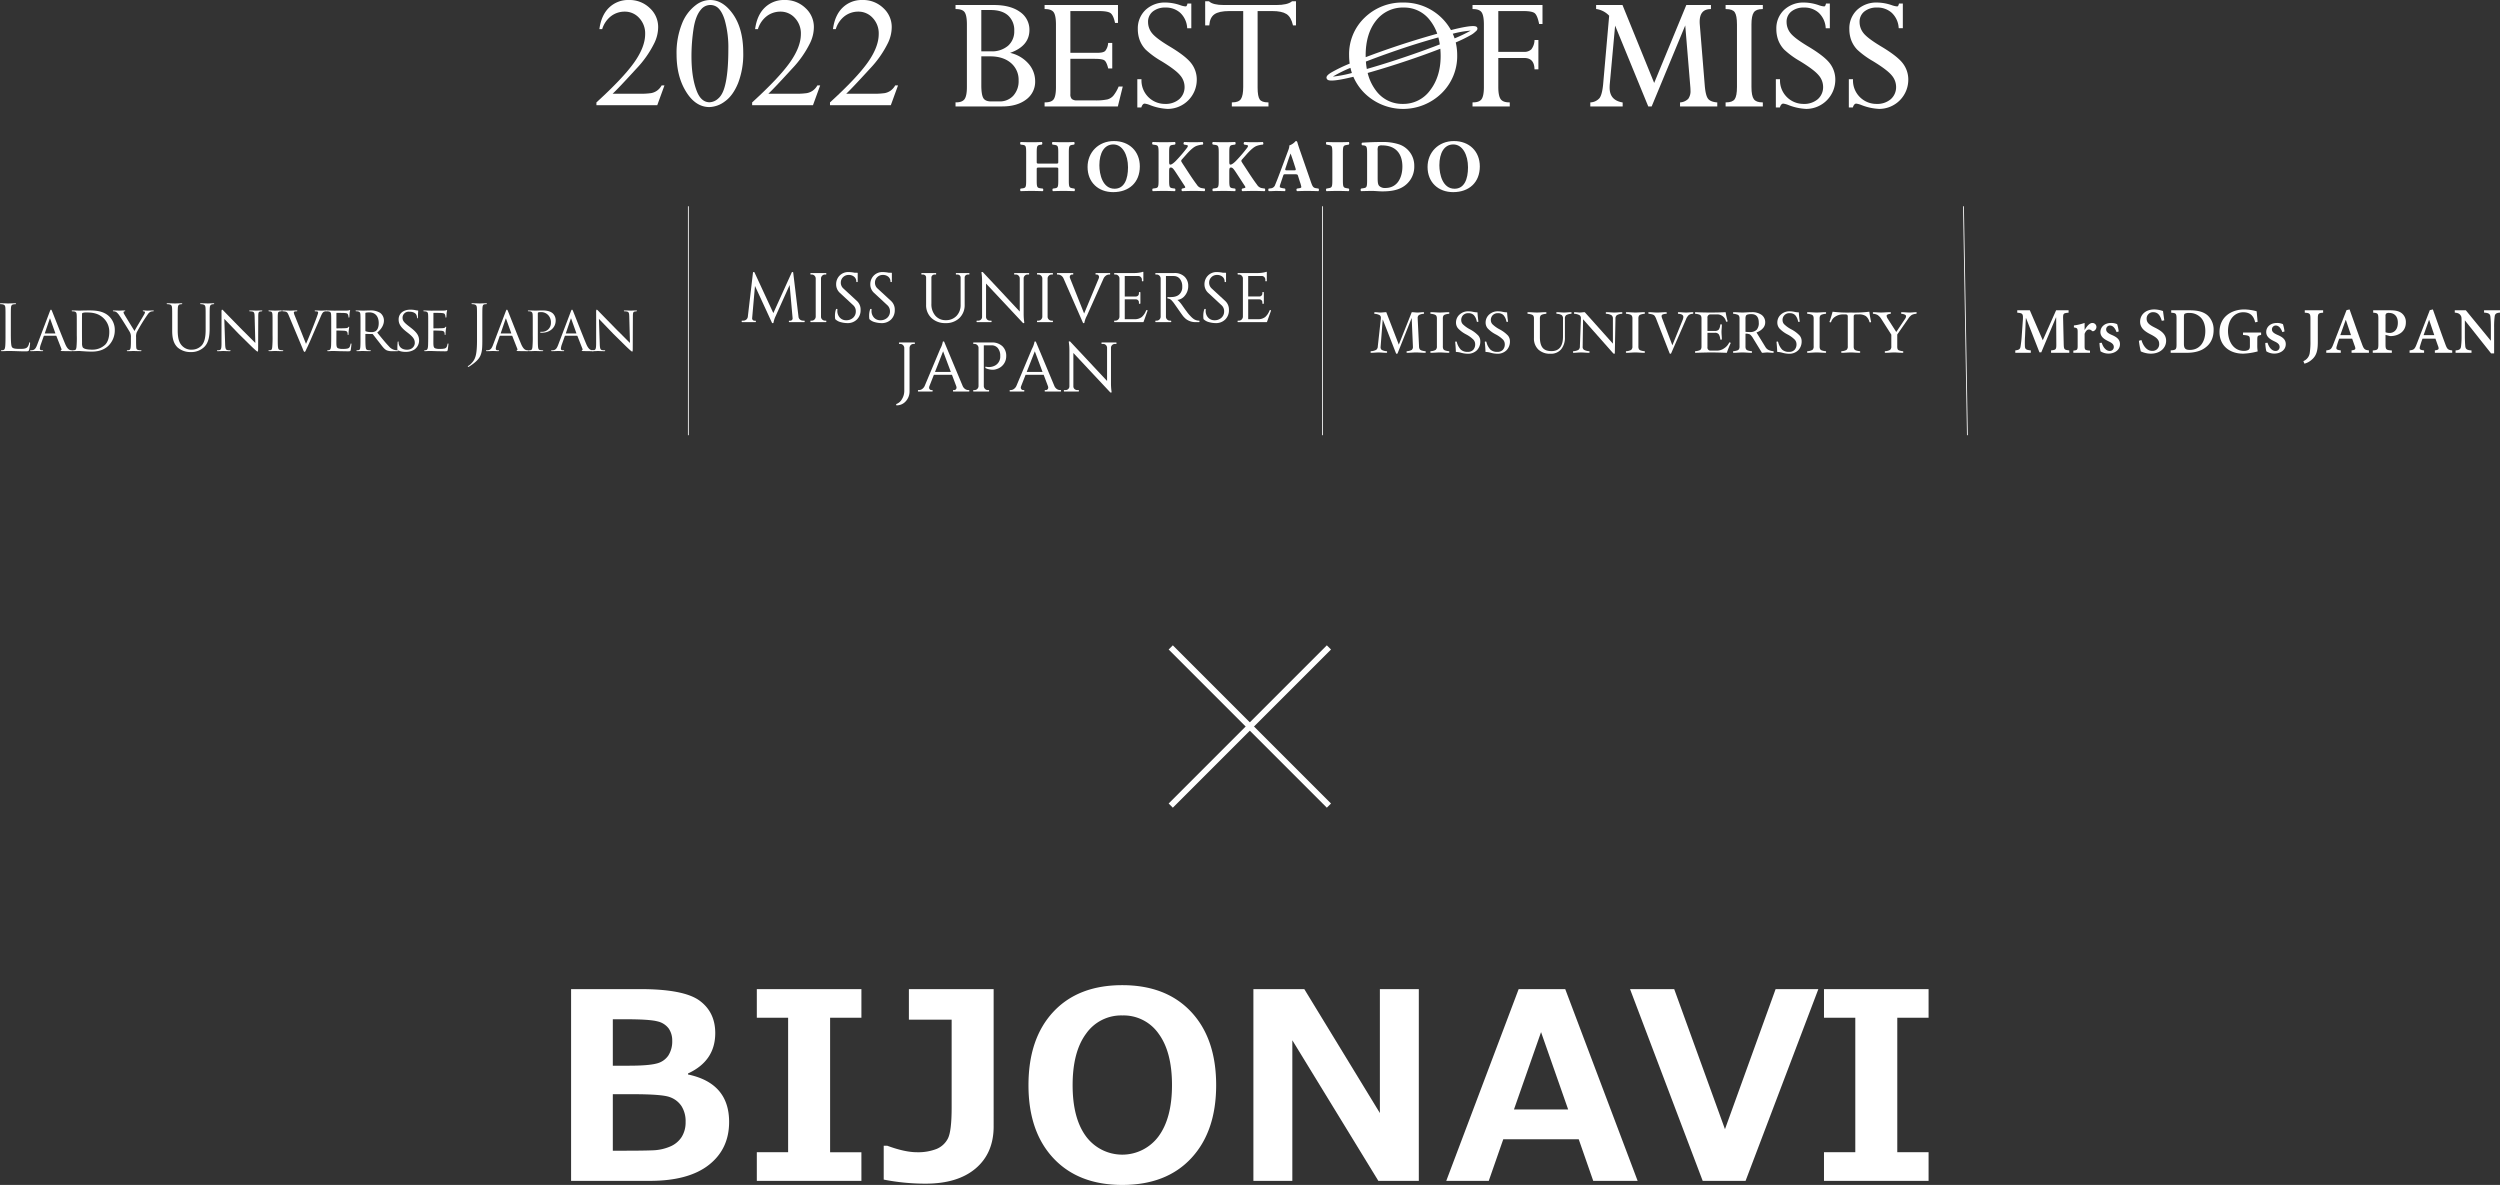
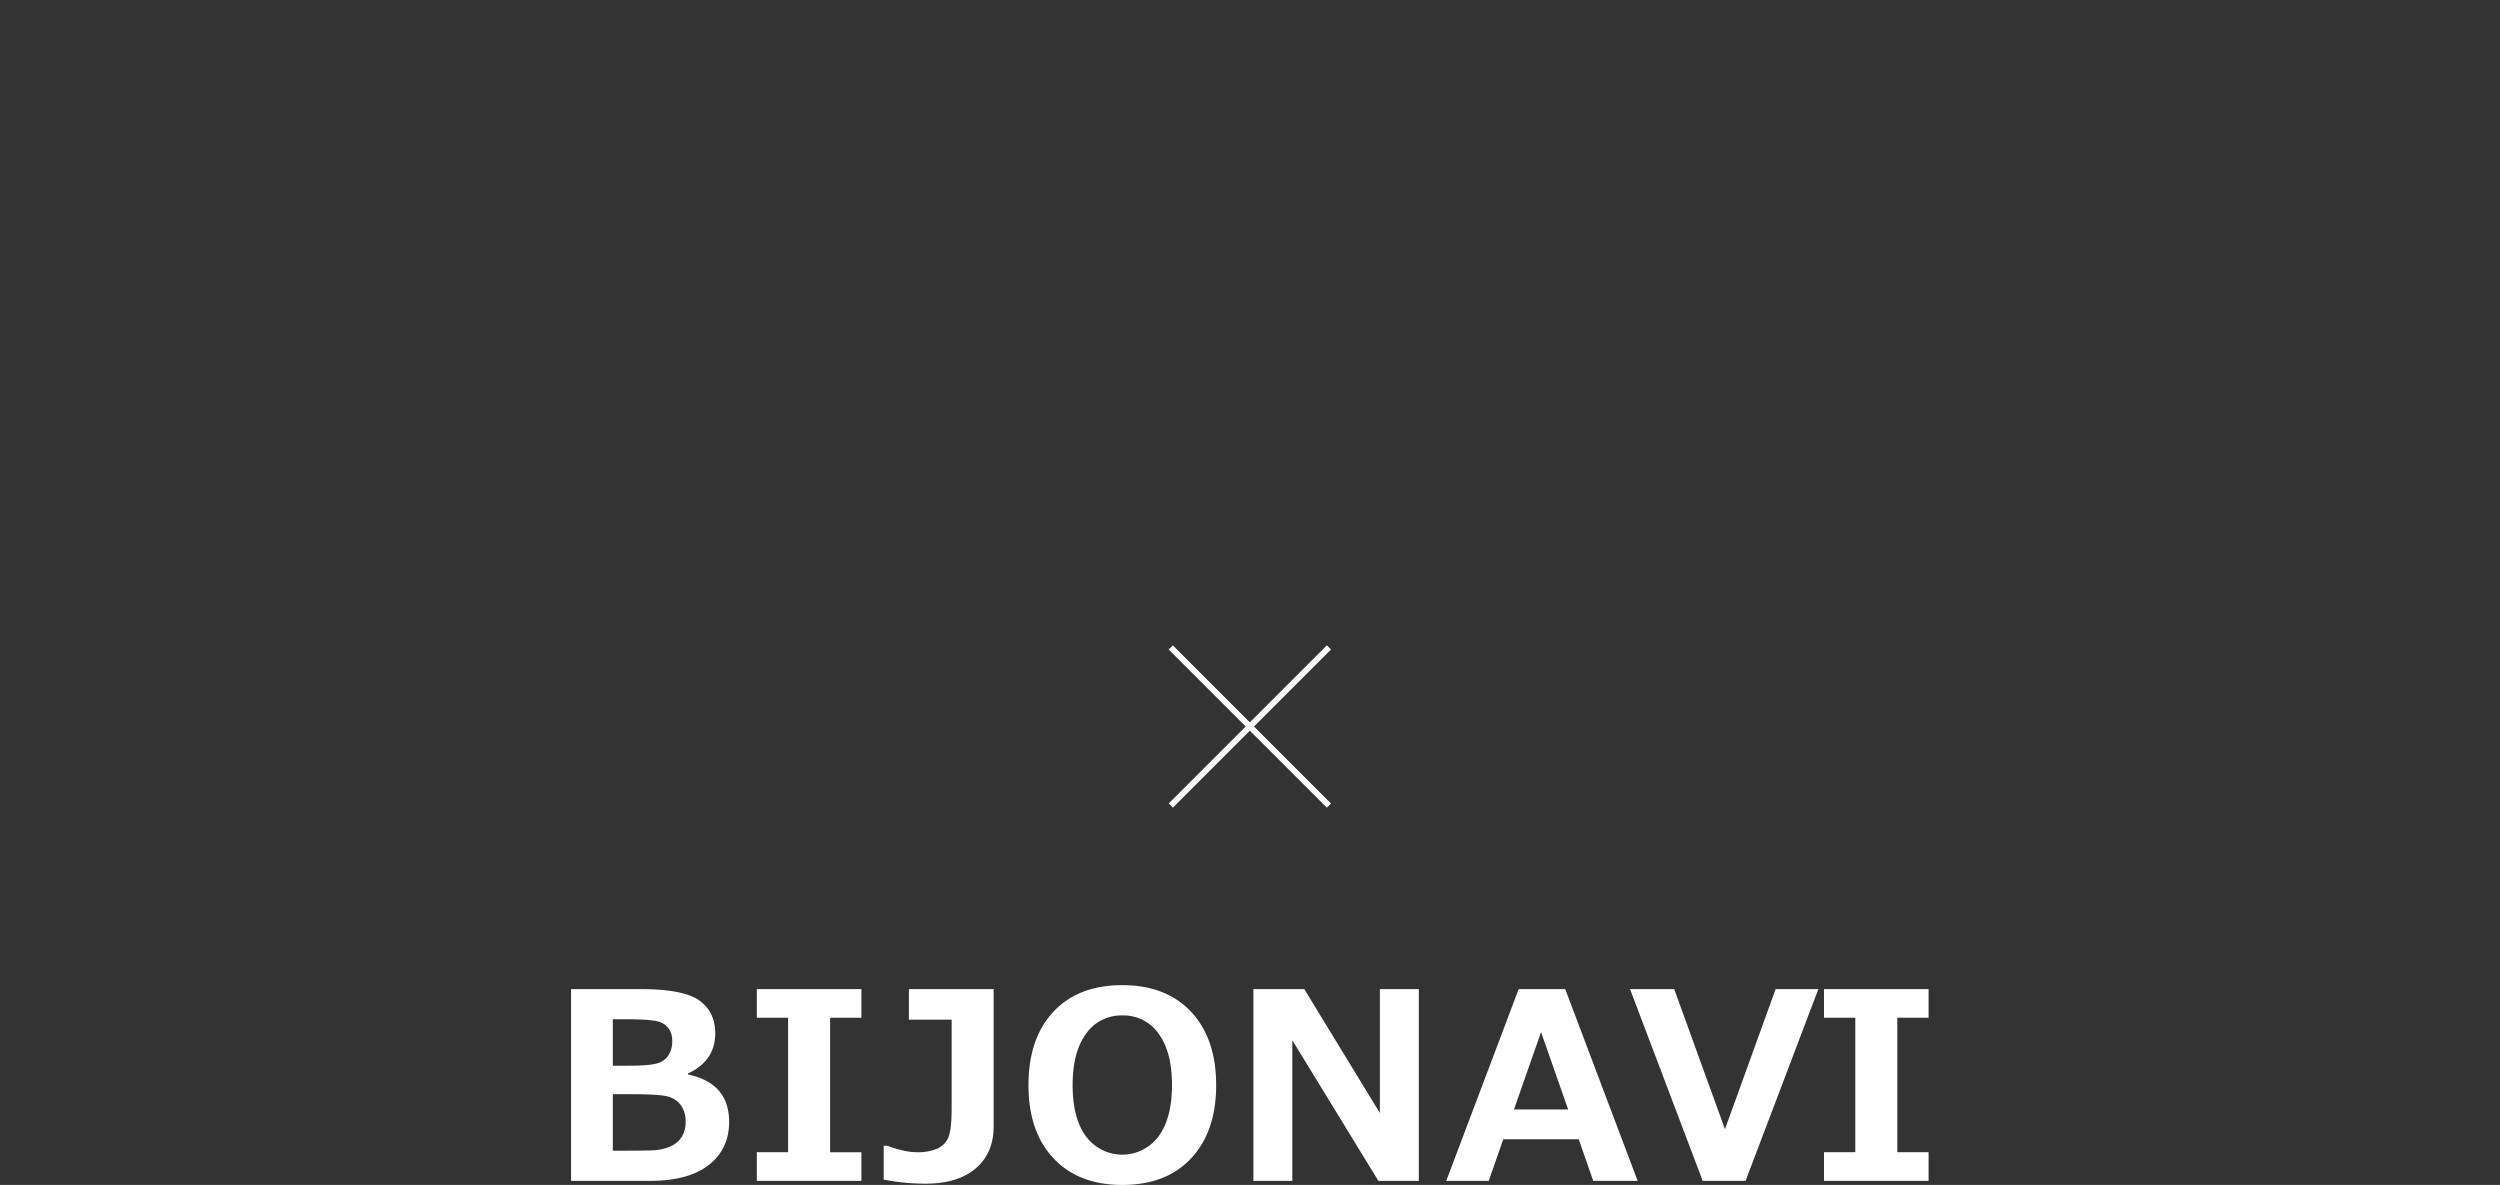
<svg xmlns="http://www.w3.org/2000/svg" width="1268.169" height="601.077" viewBox="0 0 1268.169 601.077">
  <rect x="0" y="0" width="1268.169" height="601.077" fill="#333333" stroke="none" />
  <defs>
    <clipPath id="a">
-       <rect width="1268.169" height="220.778" fill="none" />
-     </clipPath>
+       </clipPath>
  </defs>
  <g transform="translate(-326 -211.582)">
    <g transform="translate(-464.116 219.424)">
      <path d="M1079.809,591.17V493.9h34.983q22.2,0,30.175,5.842t7.972,16.491q0,14.072-13.813,20.461v.516q20.847,4.391,20.848,24.076,0,13.747-10.3,21.816t-29.852,8.068Zm21.17-81.973v23.56h8q9.876,0,14.007-1.066a10.025,10.025,0,0,0,6.131-4.065,13.276,13.276,0,0,0,2-7.52,10.671,10.671,0,0,0-1.775-6.2,9.706,9.706,0,0,0-5.777-3.648q-4-1.063-16.136-1.065Zm0,38.018v28.658h6.649q8.841,0,13.619-.194a24.3,24.3,0,0,0,8.681-1.871,12.852,12.852,0,0,0,5.938-4.841,13.9,13.9,0,0,0,2.034-7.681,14.324,14.324,0,0,0-2.1-8.068,11.788,11.788,0,0,0-6.068-4.583q-3.969-1.419-18.556-1.42Z" fill="#fff" />
      <path d="M1227.083,591.17h-53.056V576.648h15.878V508.423h-15.878V493.9h53.056v14.523H1211.2v68.225h15.878Z" fill="#fff" />
      <path d="M1294.159,563.545q0,13.554-9.1,21.3t-25.431,7.745a109.309,109.309,0,0,1-21.235-2.065V573.356h1.807q8.907,3.291,15.039,3.292a25.688,25.688,0,0,0,9.908-1.646,11.248,11.248,0,0,0,5.809-5.325q1.9-3.68,1.9-15.878V509.391h-21.687V493.9h42.987Z" fill="#fff" />
      <path d="M1359.4,593.236q-22.2,0-34.886-13.522t-12.684-37.082q0-23.687,12.619-37.21T1359.4,491.9q22.269,0,34.952,13.554t12.683,37.178q0,23.43-12.618,37.017T1359.4,593.236Zm.065-85.975a21.731,21.731,0,0,0-18.4,9.23q-6.842,9.231-6.842,26.141,0,16.846,6.842,26.044a22.881,22.881,0,0,0,36.726-.065q6.84-9.26,6.841-26.044,0-16.845-6.808-26.076A21.653,21.653,0,0,0,1359.461,507.261Z" fill="#fff" />
      <path d="M1509.834,591.17h-20.526l-43.633-71.322V591.17h-19.751V493.9h25.819l38.34,62.868V493.9h19.751Z" fill="#fff" />
      <path d="M1620.834,591.17h-22.526l-7.359-21.106h-38.275l-7.358,21.106h-21.559l36.727-97.27h23.623Zm-35.242-36.21-13.749-39.243L1558.1,554.96Z" fill="#fff" />
      <path d="M1712.509,493.9l-36.92,97.27h-21.752l-36.855-97.27h22.4l25.754,71.065,25.689-71.065Z" fill="#fff" />
      <path d="M1768.425,591.17h-53.056V576.648h15.879V508.423h-15.879V493.9h53.056v14.523h-15.877v68.225h15.877Z" fill="#fff" />
    </g>
    <g transform="translate(61.156 57.9)">
      <path d="M1.061,81.3-1.061,79.18,79.18-1.061,81.3,1.061Z" transform="translate(858.723 482.1)" fill="#fff" />
      <path d="M79.18,81.3-1.061,1.061,1.061-1.061,81.3,79.18Z" transform="translate(858.723 482.1)" fill="#fff" />
    </g>
    <g transform="translate(326 211.582)">
      <g clip-path="url(#a)">
        <path d="M160.512,43.312l-3.664,10.066H125.994V51.951q13.612-12.419,19.167-20.288t5.554-14.386A11.374,11.374,0,0,0,147.668,9.1a9.714,9.714,0,0,0-7.288-3.2,11.39,11.39,0,0,0-6.925,2.257,13.092,13.092,0,0,0-4.531,6.613H127.5q.965-7.132,4.956-10.952A13.854,13.854,0,0,1,142.423,0a14.747,14.747,0,0,1,10.626,4.087,12.94,12.94,0,0,1,4.262,9.644,18.653,18.653,0,0,1-1.851,7.943A52.329,52.329,0,0,1,146.2,34.9q-9.6,10.489-11.994,12.65H147.86a37.25,37.25,0,0,0,5.845-.307,7.609,7.609,0,0,0,3.028-1.256,8.2,8.2,0,0,0,2.353-2.68Z" transform="translate(176.552)" fill="#fff" />
        <path d="M142.923,27.538a39.81,39.81,0,0,1,2.7-15.407A21.551,21.551,0,0,1,152.8,2.507,12.122,12.122,0,0,1,159.972,0q6.015,0,10.8,6.133,5.976,7.6,5.977,20.6a40.591,40.591,0,0,1-2.622,15.464q-2.622,6.368-6.69,9.238a13.7,13.7,0,0,1-7.85,2.874q-7.485,0-12.458-8.834-4.2-7.442-4.2-17.933m7.559.965q0,10.8,2.661,17.625,2.2,5.749,6.558,5.746A6.837,6.837,0,0,0,164.021,50q2.237-1.869,3.393-6.267,1.776-6.635,1.775-18.706A51.214,51.214,0,0,0,167.337,10.1q-1.387-4.438-3.588-6.287a5.9,5.9,0,0,0-3.816-1.273A6.064,6.064,0,0,0,155.266,4.9q-2.777,3.2-3.78,10.066a93.38,93.38,0,0,0-1,13.538" transform="translate(200.274)" fill="#fff" />
-         <path d="M193.407,43.312l-3.664,10.066H158.889V51.951Q172.5,39.532,178.056,31.663t5.554-14.386A11.374,11.374,0,0,0,180.563,9.1a9.714,9.714,0,0,0-7.288-3.2,11.39,11.39,0,0,0-6.925,2.257,13.092,13.092,0,0,0-4.531,6.613h-1.426q.965-7.132,4.956-10.952A13.854,13.854,0,0,1,175.318,0a14.747,14.747,0,0,1,10.626,4.087,12.94,12.94,0,0,1,4.262,9.644,18.653,18.653,0,0,1-1.851,7.943A52.329,52.329,0,0,1,179.1,34.9q-9.6,10.489-11.994,12.65h13.651a37.251,37.251,0,0,0,5.845-.307,7.609,7.609,0,0,0,3.028-1.256,8.2,8.2,0,0,0,2.353-2.68Z" transform="translate(222.647)" fill="#fff" />
        <path d="M209.854,43.312,206.19,53.378H175.336V51.951Q188.948,39.532,194.5,31.663t5.554-14.386A11.374,11.374,0,0,0,197.01,9.1a9.714,9.714,0,0,0-7.288-3.2A11.39,11.39,0,0,0,182.8,8.157a13.091,13.091,0,0,0-4.531,6.613h-1.426Q177.8,7.638,181.8,3.818A13.854,13.854,0,0,1,191.765,0a14.747,14.747,0,0,1,10.626,4.087,12.94,12.94,0,0,1,4.262,9.644,18.653,18.653,0,0,1-1.851,7.943A52.329,52.329,0,0,1,195.545,34.9q-9.6,10.489-11.994,12.65H197.2a37.251,37.251,0,0,0,5.845-.307,7.609,7.609,0,0,0,3.028-1.256,8.2,8.2,0,0,0,2.353-2.68Z" transform="translate(245.693)" fill="#fff" />
        <path d="M229.53,25.337c6.512-2.291,9.812-6.188,9.812-11.593a10.884,10.884,0,0,0-4.853-9.228C231.3,2.222,226.871,1.06,221.337,1.06H201.855V3.125h.3c2.14,0,3.6.54,4.329,1.609.756,1.1,1.141,3.191,1.141,6.21V42.664c0,2.961-.4,5.028-1.2,6.142-.776,1.085-2.212,1.635-4.269,1.635h-.3v2.065h23.734c4.961,0,9.014-1.167,12.05-3.467a11.121,11.121,0,0,0,4.608-9.281,13.423,13.423,0,0,0-3.741-9.336,17.3,17.3,0,0,0-8.976-5.086m4.322,14a10.884,10.884,0,0,1-2.723,7.754,9.252,9.252,0,0,1-7.019,2.877H219.9c-1.938,0-3.256-.557-3.919-1.657-.692-1.145-1.045-3.362-1.045-6.589V27.1h4.529c4.337,0,7.862,1.129,10.474,3.352a11.136,11.136,0,0,1,3.916,8.88M228.48,21.749a12.546,12.546,0,0,1-8.585,2.809h-4.963V3.6h4.791c3.789,0,6.757.936,8.82,2.785a9.967,9.967,0,0,1,3.1,7.8,9.626,9.626,0,0,1-3.16,7.562" transform="translate(282.854 1.485)" fill="#fff" />
        <path d="M258.154,42.595a18.556,18.556,0,0,1-2.639,4.5,6.152,6.152,0,0,1-2.939,1.839,27.671,27.671,0,0,1-6.507.509h-8.89a3.981,3.981,0,0,1-2.682-.7,3.3,3.3,0,0,1-.749-2.471V28.358h12.321c2.555,0,4.219.259,4.944.771s1.35,1.82,1.878,3.907l.058.223h2.044V20.309h-2.065l-.041.25a7.045,7.045,0,0,1-1.455,3.782c-.648.634-1.911.956-3.758.956H233.748V4.124H248.1c3.15,0,5.211.377,6.121,1.124s1.628,2.32,2.132,4.668l.048.233H257.9V1.06H220.668V3.125h.3c2.111,0,3.561.543,4.31,1.611.768,1.1,1.16,3.191,1.16,6.21V42.753c0,2.906-.377,4.947-1.121,6.063-.718,1.078-2.18,1.626-4.349,1.626h-.3v2.065h37.164l2.488-10.085h-2.087Z" transform="translate(309.216 1.485)" fill="#fff" />
        <path d="M256.661,22.82c-4.572-2.742-7.578-5.009-8.938-6.736a8.989,8.989,0,0,1-2.017-5.669,6.579,6.579,0,0,1,2.406-5.321,9.819,9.819,0,0,1,6.445-2.015,10.777,10.777,0,0,1,7.5,2.7,11.4,11.4,0,0,1,3.482,7.528l.026.264h2.082V1.057h-1.95l-.062.214a3.216,3.216,0,0,1-.42,1.061.811.811,0,0,1-.6.156A9.877,9.877,0,0,1,262.11,1.9,23.683,23.683,0,0,0,254.644.536a14.249,14.249,0,0,0-10.2,3.727,12.84,12.84,0,0,0-3.931,9.713,16.075,16.075,0,0,0,.973,5.679,14.328,14.328,0,0,0,3,4.762,43.347,43.347,0,0,0,8,5.847c4.81,2.937,8.011,5.36,9.511,7.206a9,9,0,0,1,2.228,5.713,8.142,8.142,0,0,1-2.692,6.375,10.558,10.558,0,0,1-7.225,2.4A11.874,11.874,0,0,1,242.366,39.72v-.293h-2.108V53.763h2.022l.07-.2c.413-1.162.975-1.753,1.671-1.753a11.18,11.18,0,0,1,2.713.764,28.034,28.034,0,0,0,8.93,1.923,14.79,14.79,0,0,0,14.753-14.775,13.477,13.477,0,0,0-2.836-8.419c-1.866-2.418-5.54-5.273-10.921-8.484" transform="translate(336.667 0.751)" fill="#fff" />
-         <path d="M298.576.333c-1.47,1.22-4.121,1.839-7.876,1.839H264.038c-3.636,0-6.135-.615-7.43-1.827l-.084-.079h-1.931V12.52h2.087l.022-.274c.192-2.495,1.064-4.3,2.584-5.374,1.546-1.085,4.077-1.635,7.526-1.635h7.074V43.779c0,2.848-.389,4.889-1.157,6.066-.74,1.133-2.192,1.71-4.313,1.71h-.3V53.62H286.7V51.555h-.3c-2.055,0-3.448-.5-4.137-1.479-.711-1.016-1.073-3.045-1.073-6.037V5.237h7.422c3.191,0,5.612.5,7.192,1.494,1.554.977,2.656,2.848,3.271,5.559l.053.231h1.53V.266h-2.007Z" transform="translate(356.755 0.373)" fill="#fff" />
        <path d="M311.07,3.126h.3c2.113,0,3.561.547,4.31,1.63.771,1.117,1.16,3.2,1.16,6.188V42.665c0,2.961-.4,5.028-1.181,6.145-.761,1.083-2.2,1.63-4.289,1.63h-.3v2.067h18.888V50.441h-.3c-2.084,0-3.535-.55-4.31-1.635-.8-1.114-1.2-3.184-1.2-6.147V27.926h13.145c3.34,0,5.045,1.794,5.211,5.482l.012.283h1.967v-14.9h-1.945l-.031.262a7.915,7.915,0,0,1-1.611,4.49,5.017,5.017,0,0,1-3.775,1.275H324.147V4.123h12.669c3.086,0,5.074.4,5.909,1.179s1.546,2.519,2.08,5.132l.048.238h1.71V1.061H311.07Z" transform="translate(435.893 1.487)" fill="#fff" />
        <path d="M395.682,48.594c-.814-1.052-1.371-3.242-1.652-6.507l-2.557-31.346c-.029-.391-.043-.778-.043-1.148,0-4.267,1.777-6.383,5.434-6.467l.288-.007V1.061h-12.5l-16.3,39.527-16-39.345-.074-.182H338.9V3.08l.247.041a11.054,11.054,0,0,1,6.375,3.369l-3.066,34.854c-.341,3.479-.968,5.828-1.868,6.976a6.461,6.461,0,0,1-4.382,2.125l-.255.034v2.029h16.417V50.491l-.242-.046c-4.291-.79-6.375-3.244-6.375-7.506,0-.43.014-.891.041-1.364L348.54,11.5l16.734,40.819.077.185h1.729l17.032-41.093,2.617,31.666c.029.487.043.932.043,1.335a6.557,6.557,0,0,1-1.126,4.214,6.311,6.311,0,0,1-3.926,1.815l-.247.041v2.022h18.888V50.467l-.271-.024c-2.13-.194-3.614-.819-4.409-1.849" transform="translate(470.757 1.487)" fill="#fff" />
        <path d="M364.531,3.126h.3c2.142,0,3.6.533,4.332,1.587C369.915,5.8,370.3,7.9,370.3,10.945V42.665c0,2.99-.389,5.064-1.16,6.166-.747,1.069-2.2,1.609-4.31,1.609h-.3v2.067h18.888V50.441h-.3c-2.056,0-3.491-.547-4.267-1.633-.8-1.114-1.2-3.179-1.2-6.142V10.945c0-2.961.406-5.035,1.2-6.164.776-1.1,2.212-1.654,4.267-1.654h.3V1.061H364.531Z" transform="translate(510.807 1.487)" fill="#fff" />
        <path d="M391.55,22.82c-4.572-2.745-7.581-5.009-8.937-6.736a8.989,8.989,0,0,1-2.017-5.669A6.582,6.582,0,0,1,383,5.094a9.819,9.819,0,0,1,6.445-2.015,10.772,10.772,0,0,1,7.5,2.7,11.4,11.4,0,0,1,3.482,7.528l.029.264h2.079V1.057h-1.95l-.062.214a3.215,3.215,0,0,1-.42,1.061.812.812,0,0,1-.6.156A9.877,9.877,0,0,1,397,1.9,23.683,23.683,0,0,0,389.533.536a14.257,14.257,0,0,0-10.2,3.727,12.84,12.84,0,0,0-3.931,9.713,16.119,16.119,0,0,0,.973,5.679,14.349,14.349,0,0,0,3.006,4.762,43.133,43.133,0,0,0,8,5.847c4.81,2.937,8.011,5.36,9.511,7.206a8.985,8.985,0,0,1,2.228,5.713,8.134,8.134,0,0,1-2.692,6.375,10.554,10.554,0,0,1-7.225,2.4A11.87,11.87,0,0,1,377.258,39.72l0-.293h-2.108V53.763h2.022l.072-.2c.411-1.162.973-1.753,1.669-1.753a11.148,11.148,0,0,1,2.713.764,28.06,28.06,0,0,0,8.93,1.923,14.79,14.79,0,0,0,14.753-14.775,13.478,13.478,0,0,0-2.836-8.419c-1.863-2.418-5.54-5.273-10.921-8.484" transform="translate(525.683 0.751)" fill="#fff" />
        <path d="M417.89,31.3c-1.863-2.418-5.54-5.273-10.921-8.484-4.572-2.745-7.578-5.011-8.938-6.736a8.991,8.991,0,0,1-2.017-5.672,6.58,6.58,0,0,1,2.409-5.321,9.82,9.82,0,0,1,6.443-2.012,10.772,10.772,0,0,1,7.5,2.7,11.39,11.39,0,0,1,3.482,7.528l.029.264h2.08V1.058H416l-.062.214a3.246,3.246,0,0,1-.42,1.061.811.811,0,0,1-.6.156,9.987,9.987,0,0,1-2.507-.593A23.615,23.615,0,0,0,404.952.537a14.257,14.257,0,0,0-10.2,3.727,12.838,12.838,0,0,0-3.929,9.713,16.129,16.129,0,0,0,.97,5.679,14.349,14.349,0,0,0,3.006,4.762,43.134,43.134,0,0,0,8,5.847c4.81,2.934,8.011,5.36,9.511,7.206a8.985,8.985,0,0,1,2.228,5.713,8.134,8.134,0,0,1-2.692,6.375,10.549,10.549,0,0,1-7.225,2.4,11.87,11.87,0,0,1-11.949-12.234l0-.3h-2.108V53.761h2.024l.07-.2c.413-1.162.973-1.753,1.669-1.753a11.149,11.149,0,0,1,2.713.764,28.06,28.06,0,0,0,8.93,1.923,14.79,14.79,0,0,0,14.753-14.775A13.473,13.473,0,0,0,417.89,31.3" transform="translate(547.289 0.752)" fill="#fff" />
        <path d="M355.59,15.456c.749-.555,1.486-1.321,1.083-2.185-.271-.588-.9-1.928-13.308,1.237A27.28,27.28,0,0,0,319.259.537a27.251,27.251,0,0,0-19.671,7.648,25.61,25.61,0,0,0-7.9,19.093,30.089,30.089,0,0,0,.3,4.233,77.742,77.742,0,0,0-9.281,4.478c-1.534.939-2.886,1.967-2.377,3.114a1.09,1.09,0,0,0,.267.4c.211.293.7.61,2.226.61,1.806,0,5.067-.449,11.024-1.921a26.614,26.614,0,0,0,5.782,8.419,27.935,27.935,0,0,0,38.915,0,26.25,26.25,0,0,0,7.979-19.33,28.059,28.059,0,0,0-.744-6.51,69.692,69.692,0,0,0,7.915-3.892,9.423,9.423,0,0,0,1.9-1.419M338.126,27.712c0,6.9-1.794,12.729-5.336,17.335a16.714,16.714,0,0,1-13.834,6.908A16.467,16.467,0,0,1,305.317,45.2a24.091,24.091,0,0,1-4.209-8.947c1.738-.49,3.621-1.037,5.672-1.652,3.206-.958,6.455-1.976,9.675-3.026,7.643-2.471,15.14-5.129,21.508-7.607.108,1.208.163,2.454.163,3.746m-38.036-.348c0-7.324,1.779-13.272,5.29-17.676a17.122,17.122,0,0,1,14.052-6.611A16.334,16.334,0,0,1,332.9,9.794a22.9,22.9,0,0,1,3.5,6.56c-1.907.523-4,1.119-6.3,1.8-10.285,3.03-21.1,6.7-29.994,10.1,0-.3-.012-.591-.012-.891m.588,6.872a35.781,35.781,0,0,1-.473-3.756c6.539-2.543,14.28-5.3,22.176-7.886,2.5-.8,5.007-1.58,7.487-2.322q3.887-1.163,7.1-2.041a31.607,31.607,0,0,1,.73,3.542c-8.558,3.331-19.193,7.048-29.545,10.239q-4.1,1.261-7.478,2.224m-7.566,2.029A59.329,59.329,0,0,1,283.5,38.1c.115-.082.25-.17.4-.269a66.189,66.189,0,0,1,8.481-4.166,26.118,26.118,0,0,0,.725,2.6M345.2,18.724q-.4-1.21-.915-2.368a51.483,51.483,0,0,1,9.094-1.575,75.505,75.505,0,0,1-8.179,3.943" transform="translate(392.665 0.752)" fill="#fff" />
        <path d="M225.472,42.954c-1.534,0-1.573.038-1.573,1.085v5.393c0,3.482.226,3.818,1.909,4.044l1.2.149a1.067,1.067,0,0,1,0,1.311c-2.132-.074-4.005-.113-5.691-.113-1.8,0-3.669.038-5.578.113a1.067,1.067,0,0,1,0-1.311l.9-.113c1.722-.223,1.909-.6,1.909-4.08V35.5c0-3.482-.187-3.856-1.909-4.082l-.9-.113a1.064,1.064,0,0,1,0-1.309c1.835.074,3.782.11,5.578.11,1.686,0,3.559-.036,5.206-.11a1.07,1.07,0,0,1,0,1.309l-.788.113c-1.609.226-1.835.6-1.835,4.082v4.344c0,1.085.038,1.124,1.573,1.124h7.787c1.573,0,1.573-.038,1.573-1.124V35.5c0-3.482-.187-3.782-1.909-4.044l-1.011-.151a1.064,1.064,0,0,1,0-1.309c2.06.074,3.895.11,5.691.11,1.835,0,3.559-.036,5.28-.11a1.064,1.064,0,0,1,0,1.309l-.749.113c-1.722.262-1.947.6-1.947,4.082v13.93c0,3.482.226,3.744,1.947,4.044l.9.149a1.067,1.067,0,0,1,0,1.311c-1.871-.074-3.705-.113-5.429-.113q-2.806,0-5.5.113a1.067,1.067,0,0,1,0-1.311l.824-.113c1.722-.223,1.909-.6,1.909-4.08V44.039c0-1.047,0-1.085-1.573-1.085Z" transform="translate(301.991 42.037)" fill="#fff" />
        <path d="M256.259,42.638c0,8.164-5.468,13.07-13.517,13.07-7.528,0-12.993-4.944-12.993-12.77,0-7.413,5.542-13.142,13.368-13.142,7.787,0,13.142,5.242,13.142,12.842m-13.442-11.12c-4.606,0-7.077,4.305-7.077,10.558,0,4.57,1.609,11.908,7.713,11.908,4.906,0,6.815-4.793,6.815-10.859,0-6.4-2.807-11.608-7.451-11.608" transform="translate(321.941 41.752)" fill="#fff" />
        <path d="M252.011,40.071c0,1.237.226,1.386.675,1.386.785,0,2.358-1.46,2.994-2.171a73.305,73.305,0,0,0,5.355-6.291,2.414,2.414,0,0,0,.487-.975c0-.149-.151-.411-.636-.485l-1.311-.226A.811.811,0,0,1,259.724,30c1.911.074,3.3.113,4.644.113,1.385,0,3.033-.038,4.531-.113.449.151.485,1.011.187,1.311a12.2,12.2,0,0,0-3.22.675c-1.5.6-3.11,2.022-5.542,4.793L258.6,38.724a1.543,1.543,0,0,0-.485.86c0,.187.223.636,1.347,2.322,1.873,2.809,4.082,6.4,6.628,9.773a3.617,3.617,0,0,0,2.771,1.76l1.2.187c.226.336.226,1.124-.113,1.311q-2.806-.112-5.391-.113c-1.909,0-3.782.038-5.878.113-.487-.151-.487-1.088-.077-1.311l.936-.226c.413-.11.636-.223.636-.375a1.5,1.5,0,0,0-.3-.747L257.7,48.946l-1.983-3.033c-1.349-2.06-1.986-2.958-2.809-2.958-.86,0-.9.523-.9,2.545v3.931c0,3.484.226,3.82,1.909,4.046l1.049.149a1.067,1.067,0,0,1,0,1.311c-1.986-.074-3.856-.113-5.655-.113-1.683,0-3.631.038-5.617.113a1.067,1.067,0,0,1,0-1.311l1.049-.149c1.686-.226,1.909-.562,1.909-4.046V35.5c0-3.484-.223-3.82-1.909-4.046l-1.049-.149a.852.852,0,0,1,0-1.311q2.809.112,5.617.113c1.8,0,3.669-.038,5.655-.113a.978.978,0,0,1,0,1.311l-1.049.149c-1.683.226-1.909.562-1.909,4.046Z" transform="translate(341.055 42.035)" fill="#fff" />
        <path d="M264.719,40.071c0,1.237.226,1.386.675,1.386.785,0,2.358-1.46,2.994-2.171a73.328,73.328,0,0,0,5.355-6.291,2.414,2.414,0,0,0,.487-.975c0-.149-.151-.411-.636-.485l-1.311-.226A.811.811,0,0,1,272.432,30c1.911.074,3.3.113,4.644.113,1.385,0,3.033-.038,4.531-.113.449.151.485,1.011.187,1.311a12.2,12.2,0,0,0-3.22.675c-1.5.6-3.11,2.022-5.542,4.793l-1.722,1.947a1.537,1.537,0,0,0-.487.86c0,.187.223.636,1.347,2.322,1.873,2.809,4.082,6.4,6.628,9.773a3.618,3.618,0,0,0,2.771,1.76l1.2.187c.226.336.226,1.124-.113,1.311q-2.806-.112-5.391-.113c-1.909,0-3.782.038-5.878.113-.487-.151-.487-1.088-.074-1.311l.934-.226c.413-.11.636-.223.636-.375a1.5,1.5,0,0,0-.3-.747l-2.173-3.333-1.984-3.033c-1.349-2.06-1.986-2.958-2.809-2.958-.86,0-.9.523-.9,2.545v3.931c0,3.484.226,3.82,1.909,4.046l1.049.149a1.067,1.067,0,0,1,0,1.311c-1.986-.074-3.856-.113-5.655-.113-1.683,0-3.631.038-5.617.113a1.067,1.067,0,0,1,0-1.311l1.049-.149c1.686-.226,1.909-.562,1.909-4.046V35.5c0-3.484-.223-3.82-1.909-4.046l-1.049-.149a.852.852,0,0,1,0-1.311q2.809.112,5.617.113c1.8,0,3.669-.038,5.655-.113a.978.978,0,0,1,0,1.311l-1.049.149c-1.683.226-1.909.562-1.909,4.046Z" transform="translate(358.862 42.035)" fill="#fff" />
        <path d="M276.7,46.645c-.9,0-1.011.038-1.234.749l-1.46,4.344a4.363,4.363,0,0,0-.264,1.35c0,.223.487.449,1.537.636l1.124.187c.223.262.3,1.121-.077,1.309-1.309-.074-2.658-.074-4.231-.11-1.273,0-2.135.11-3.856.11-.411-.223-.375-1.011-.113-1.309l1.011-.113a2.58,2.58,0,0,0,2.286-1.873c.636-1.5,1.347-3.295,2.358-5.991l3.407-9.137c.862-2.358,1.5-3.669,1.385-4.755a7.534,7.534,0,0,0,3.259-2.248c.485,0,.711.187.86.749.3,1.085.749,2.471,1.686,5.132l5.093,14.677c.785,2.248,1.124,3.11,2.509,3.333l1.422.226c.226.187.3,1.085-.039,1.309-1.8-.074-3.818-.11-5.765-.11-1.873,0-3.333.036-5.055.11a.846.846,0,0,1-.074-1.309l1.2-.187c.86-.151,1.011-.413,1.011-.636a15.6,15.6,0,0,0-.713-2.548l-1.011-3.22c-.185-.6-.485-.675-1.8-.675Zm4.27-1.983c.862,0,1.049-.113.749-1.085l-.975-3.033c-.523-1.611-1.2-3.633-1.534-4.418-.3.86-1.049,2.882-1.609,4.606l-.936,2.807c-.339,1.011-.151,1.124.785,1.124Z" transform="translate(375.446 41.751)" fill="#fff" />
        <path d="M288.69,49.357c0,3.52.226,3.782,1.947,4.082l1.047.187a1.064,1.064,0,0,1-.036,1.309c-2.022-.074-3.856-.11-5.617-.11-1.8,0-3.669.036-5.691.11a1.064,1.064,0,0,1,0-1.309l1.047-.187c1.724-.3,1.947-.562,1.947-4.082V35.579c0-3.52-.223-3.782-1.947-4.082l-1.047-.187a1.067,1.067,0,0,1,0-1.311c2.022.074,3.892.113,5.691.113,1.76,0,3.631-.038,5.653-.113a1.067,1.067,0,0,1,0,1.311l-1.047.187c-1.722.3-1.947.562-1.947,4.082Z" transform="translate(392.517 42.035)" fill="#fff" />
        <path d="M290.723,36.176c0-3.559-.074-4.269-1.8-4.457l-.713-.074c-.375-.187-.375-1.273.077-1.311,3.143-.187,6.066-.336,10.035-.336a26.226,26.226,0,0,1,8.724,1.234,11.348,11.348,0,0,1,7.6,10.861,11.935,11.935,0,0,1-6.7,11.195c-2.545,1.273-5.617,1.76-9.473,1.76-1.76,0-3.633-.226-4.98-.226-1.8,0-3.708.038-5.842.113a1.074,1.074,0,0,1,0-1.311l1.162-.187c1.686-.262,1.909-.559,1.909-4.005Zm5.355,11.869c0,2.06.074,3.407.749,4.193a4.034,4.034,0,0,0,3.107,1.088c6.479,0,8.688-5.768,8.688-10.859,0-6.74-3.559-10.748-10.335-10.748a2.706,2.706,0,0,0-1.947.487,4.584,4.584,0,0,0-.262,2.171Z" transform="translate(402.765 42.035)" fill="#fff" />
        <path d="M328.082,42.638c0,8.164-5.468,13.07-13.517,13.07-7.528,0-12.993-4.944-12.993-12.77,0-7.413,5.542-13.142,13.368-13.142,7.787,0,13.142,5.242,13.142,12.842M314.64,31.518c-4.606,0-7.077,4.305-7.077,10.558,0,4.57,1.609,11.908,7.713,11.908,4.906,0,6.815-4.793,6.815-10.859,0-6.4-2.807-11.608-7.451-11.608" transform="translate(422.584 41.752)" fill="#fff" />
        <line y1="116.149" transform="translate(349.182 104.628)" fill="#fff" />
        <path d="M.213,116.149H-.212V0H.213Z" transform="translate(349.182 104.628)" fill="#fff" />
        <line y1="116.149" transform="translate(670.823 104.628)" fill="#fff" />
        <path d="M.213,116.149H-.212V0H.213Z" transform="translate(670.823 104.628)" fill="#fff" />
        <line x1="1.991" y1="116.133" transform="translate(996.01 104.636)" fill="#fff" />
-         <path d="M1.778,116.136-.212,0,.212,0,2.2,116.129Z" transform="translate(996.01 104.636)" fill="#fff" />
        <path d="M317.521,86.145c0,.276-.079.415-.238.415-.66,0-1.467-.029-2.416-.089q-1.358-.09-2.26-.089t-2.2.089q-1.365.09-2.356.089c-.178,0-.267-.139-.267-.415,0-.247.079-.382.238-.4a5.777,5.777,0,0,0,2.363-.636,1.848,1.848,0,0,0,.629-1.63V83.24l-.622-14.357L303.25,86.8a.388.388,0,0,1-.413.238c-.228,0-.363-.079-.4-.238l-6.728-17.2-1.066,13.658a4.051,4.051,0,0,0-.029.447,1.549,1.549,0,0,0,.682,1.424,6.174,6.174,0,0,0,2.43.622c.137.019.207.156.207.408,0,.271-.089.408-.267.408q-.771,0-2.1-.089-1.243-.09-1.916-.089-.738,0-2.012.089c-.819.06-1.453.089-1.9.089-.137,0-.206-.139-.206-.415,0-.247.089-.382.267-.4a6.41,6.41,0,0,0,2.586-.7,2.238,2.238,0,0,0,.821-1.808l1.542-13.956q.014-.267.014-.475a1.522,1.522,0,0,0-.68-1.393,6.6,6.6,0,0,0-2.476-.653c-.139,0-.209-.134-.209-.408a.487.487,0,0,1,.091-.276c.058-.086.118-.13.178-.13q.547,0,1.556.089c.571.058.992.089,1.258.089.346,0,.84-.031,1.482-.089q.994-.09,1.542-.089l6.356,16.458,6.565-16.458q.591,0,1.549.089c.579.058,1.037.089,1.371.089.415,0,.912-.031,1.5-.089q.9-.09,1.556-.089c.178,0,.266.137.266.406s-.079.408-.238.408a5.77,5.77,0,0,0-2.363.639,1.842,1.842,0,0,0-.629,1.63v.252l.682,13.956a3,3,0,0,0,.319,1.453,1.838,1.838,0,0,0,.939.66,8.878,8.878,0,0,0,1.911.391c.159.019.238.154.238.4" transform="translate(405.709 92.411)" fill="#fff" />
        <path d="M311.792,86.145c0,.276-.079.415-.238.415q-.991,0-2.356-.089-1.3-.09-2.209-.089c-.6,0-1.338.029-2.207.089-.917.06-1.714.089-2.384.089-.159,0-.238-.139-.238-.415,0-.247.079-.382.238-.4a5.643,5.643,0,0,0,2.437-.668,2.135,2.135,0,0,0,.644-1.837V69.283a2.969,2.969,0,0,0-.259-1.46,1.721,1.721,0,0,0-.91-.668,8.632,8.632,0,0,0-1.911-.394c-.159,0-.238-.134-.238-.408s.079-.406.238-.406c.67,0,1.467.029,2.384.089.869.058,1.607.089,2.207.089s1.34-.031,2.209-.089q1.365-.09,2.356-.089c.159,0,.238.137.238.406s-.079.408-.238.408a8.566,8.566,0,0,0-1.9.394,1.7,1.7,0,0,0-.9.66,3.036,3.036,0,0,0-.252,1.467V83.24a3,3,0,0,0,.252,1.446,1.692,1.692,0,0,0,.9.668,8.415,8.415,0,0,0,1.89.391c.168.019.252.154.252.4" transform="translate(423.409 92.411)" fill="#fff" />
        <path d="M320.15,80.864a6.315,6.315,0,0,1-1.75,4.69,6.419,6.419,0,0,1-4.733,1.741,13.035,13.035,0,0,1-3.16-.473,11.131,11.131,0,0,0-2.745-.447q-.09-2.518-.355-5.038c0-.156.146-.235.444-.235a.352.352,0,0,1,.384.235,8.327,8.327,0,0,0,2.048,3.883,5.032,5.032,0,0,0,3.5,1.126,3.647,3.647,0,0,0,2.776-1.037,4.055,4.055,0,0,0,.985-2.906,3.423,3.423,0,0,0-.86-2.228,15.057,15.057,0,0,0-3.66-2.661,15.176,15.176,0,0,1-4.209-3.141,4.571,4.571,0,0,1-.992-2.86,5.367,5.367,0,0,1,1.787-4.082,6.385,6.385,0,0,1,4.534-1.669,11.927,11.927,0,0,1,2.389.283,11.331,11.331,0,0,0,2.18.25q.176,2.611.475,4.6c0,.158-.13.235-.387.235-.276,0-.43-.077-.459-.235a6.349,6.349,0,0,0-1.484-3.2,3.75,3.75,0,0,0-2.752-.977,3.588,3.588,0,0,0-2.651.977,3.551,3.551,0,0,0-.982,2.637,3.039,3.039,0,0,0,.826,2.007,15.44,15.44,0,0,0,3.573,2.557,16.265,16.265,0,0,1,4.267,3.172,4.394,4.394,0,0,1,1.011,2.8" transform="translate(430.759 92.15)" fill="#fff" />
        <path d="M326.408,80.864a6.315,6.315,0,0,1-1.751,4.69,6.418,6.418,0,0,1-4.733,1.741,13.035,13.035,0,0,1-3.16-.473,11.132,11.132,0,0,0-2.745-.447q-.09-2.518-.355-5.038c0-.156.146-.235.444-.235a.352.352,0,0,1,.384.235,8.327,8.327,0,0,0,2.048,3.883,5.032,5.032,0,0,0,3.5,1.126,3.647,3.647,0,0,0,2.776-1.037A4.055,4.055,0,0,0,323.8,82.4a3.423,3.423,0,0,0-.86-2.228,15.058,15.058,0,0,0-3.66-2.661,15.178,15.178,0,0,1-4.209-3.141,4.571,4.571,0,0,1-.992-2.86,5.367,5.367,0,0,1,1.786-4.082,6.386,6.386,0,0,1,4.534-1.669,11.926,11.926,0,0,1,2.389.283,11.311,11.311,0,0,0,2.18.25q.176,2.611.475,4.6c0,.158-.13.235-.387.235-.276,0-.43-.077-.459-.235a6.349,6.349,0,0,0-1.484-3.2,3.75,3.75,0,0,0-2.752-.977,3.588,3.588,0,0,0-2.651.977,3.551,3.551,0,0,0-.982,2.637,3.038,3.038,0,0,0,.826,2.007,15.437,15.437,0,0,0,3.573,2.557,16.262,16.262,0,0,1,4.267,3.172,4.393,4.393,0,0,1,1.011,2.8" transform="translate(439.528 92.15)" fill="#fff" />
        <path d="M345.048,66.355c0,.271-.079.408-.238.408a6.13,6.13,0,0,0-2.5.689,2.142,2.142,0,0,0-.636,1.832v9.3a9.281,9.281,0,0,1-1.909,6.2,6.686,6.686,0,0,1-5.388,2.248,8.538,8.538,0,0,1-6.19-2.144,7.727,7.727,0,0,1-2.219-5.835V69.285a3.071,3.071,0,0,0-.245-1.446,1.677,1.677,0,0,0-.9-.677,8.452,8.452,0,0,0-1.911-.4c-.159,0-.238-.137-.238-.408s.079-.408.238-.408c.66,0,1.445.031,2.356.089q1.3.09,2.207.089t2.224-.089c.917-.058,1.707-.089,2.37-.089.159,0,.238.137.238.408s-.079.408-.238.408a8.734,8.734,0,0,0-1.911.391,1.746,1.746,0,0,0-.91.668,2.986,2.986,0,0,0-.259,1.462V78.64q0,3.649,1.376,5.355t4.49,1.7q5.853,0,5.854-7.415v-9a2.14,2.14,0,0,0-.66-1.847,5.737,5.737,0,0,0-2.481-.675c-.159,0-.238-.137-.238-.408s.079-.408.235-.408c.454,0,1.049.031,1.789.089q1.135.09,1.844.089t1.777-.089c.73-.058,1.345-.089,1.837-.089.159,0,.238.137.238.408" transform="translate(452.152 92.41)" fill="#fff" />
        <path d="M357.345,66.362c0,.247-.079.382-.238.4a6.009,6.009,0,0,0-2.541.684,2.137,2.137,0,0,0-.718,1.825l-.327,17.467c0,.2-.12.3-.355.3a.882.882,0,0,1-.475-.235L337.415,69.535l-.206,13.706a1.467,1.467,0,0,0-.014.223,1.758,1.758,0,0,0,.711,1.592,6.421,6.421,0,0,0,2.562.689c.159.019.238.154.238.4,0,.276-.079.415-.238.415q-.771,0-2.118-.089c-.84-.058-1.489-.089-1.943-.089-.495,0-1.16.031-2,.089q-1.214.09-1.88.089c-.158,0-.238-.139-.238-.415,0-.245.089-.379.266-.4a6.11,6.11,0,0,0,2.519-.692,2.149,2.149,0,0,0,.725-1.815l.519-13.954V69.15a1.881,1.881,0,0,0-.7-1.676,6.437,6.437,0,0,0-2.593-.713c-.137,0-.207-.134-.207-.406s.079-.408.238-.408c.346,0,.828.029,1.453.089.552.06.968.089,1.244.089A10.277,10.277,0,0,0,337,66.036a10.777,10.777,0,0,1,1.275-.089l14.271,15.959V69.27a2.025,2.025,0,0,0-.72-1.772,6.12,6.12,0,0,0-2.658-.737c-.158-.017-.238-.151-.238-.4,0-.276.079-.415.238-.415q.8,0,2.132.089,1.246.09,1.926.089.742,0,2-.089,1.214-.09,1.88-.089c.159,0,.238.139.238.415" transform="translate(465.626 92.41)" fill="#fff" />
        <path d="M353.1,86.145c0,.276-.079.415-.238.415q-.991,0-2.356-.089-1.3-.09-2.207-.089t-2.209.089c-.917.06-1.715.089-2.385.089-.158,0-.238-.139-.238-.415,0-.247.079-.382.238-.4a5.643,5.643,0,0,0,2.437-.668,2.135,2.135,0,0,0,.644-1.837V69.283a2.968,2.968,0,0,0-.259-1.46,1.721,1.721,0,0,0-.91-.668,8.634,8.634,0,0,0-1.911-.394c-.158,0-.238-.134-.238-.408s.079-.406.238-.406c.67,0,1.467.029,2.385.089.869.058,1.606.089,2.209.089s1.338-.031,2.207-.089q1.365-.09,2.356-.089c.158,0,.238.137.238.406s-.079.408-.238.408a8.565,8.565,0,0,0-1.9.394,1.7,1.7,0,0,0-.9.66,3.036,3.036,0,0,0-.252,1.467V83.24a3,3,0,0,0,.252,1.446,1.692,1.692,0,0,0,.9.668,8.445,8.445,0,0,0,1.89.391c.168.019.252.154.252.4" transform="translate(481.293 92.411)" fill="#fff" />
        <path d="M371.015,66.3c0,.31-.11.466-.327.466a3.767,3.767,0,0,0-1.979.641,6.314,6.314,0,0,0-1.474,2.368L359.8,86.8a.407.407,0,0,1-.415.238.367.367,0,0,1-.384-.252l-6.639-17.011a8.447,8.447,0,0,0-.91-1.914,2.2,2.2,0,0,0-.97-.7,9.143,9.143,0,0,0-1.971-.394.26.26,0,0,1-.2-.125.442.442,0,0,1-.1-.283c0-.271.07-.406.209-.406q1,0,2.2.086,1.142.09,2.051.091t2.243-.091q1.4-.086,2.387-.086c.158,0,.238.134.238.406s-.05.408-.146.408a5.136,5.136,0,0,0-1.885.341.928.928,0,0,0-.579.879,4.349,4.349,0,0,0,.358,1.292L360.4,82.755l5.309-13.08a4.885,4.885,0,0,0,.269-1.292q0-1.47-2.579-1.621c-.12,0-.178-.134-.178-.408s.089-.406.267-.406q.7,0,1.823.086,1.243.09,2.06.091c.444,0,1.013-.031,1.7-.091.713-.058,1.3-.086,1.763-.086.12,0,.18.115.18.348" transform="translate(487.934 92.411)" fill="#fff" />
        <path d="M376.163,81.669a42.464,42.464,0,0,0-1.955,4.891q-5.587-.18-7.958-.178-2.341,0-7.943.178c-.159,0-.238-.139-.238-.415,0-.247.079-.382.238-.4a8.662,8.662,0,0,0,1.883-.391,1.781,1.781,0,0,0,.913-.66,2.962,2.962,0,0,0,.259-1.455V69.283a3.109,3.109,0,0,0-.245-1.446,1.681,1.681,0,0,0-.9-.675,8.241,8.241,0,0,0-1.911-.4c-.159,0-.238-.134-.238-.408s.079-.406.238-.406q3.735.177,7.648.178,3.941,0,7.66-.178a34.238,34.238,0,0,0,.992,4.534c0,.2-.17.3-.519.3a.285.285,0,0,1-.31-.209,4.516,4.516,0,0,0-4.685-3.5H366.1a1.546,1.546,0,0,0-1.717,1.779v6.594h3.732a2.439,2.439,0,0,0,2.02-.682,5.1,5.1,0,0,0,.74-2.413c0-.158.134-.238.406-.238s.408.079.408.238c0,.492-.031,1.117-.089,1.866-.06.723-.089,1.309-.089,1.763s.029,1.059.089,1.779c.058.771.089,1.4.089,1.9,0,.158-.137.235-.408.235s-.406-.077-.406-.235a5.406,5.406,0,0,0-.783-2.533,2.349,2.349,0,0,0-1.976-.728h-3.732v7.29a1.532,1.532,0,0,0,1.717,1.751h3.23a6.288,6.288,0,0,0,3.5-1.15,7.032,7.032,0,0,0,2.55-2.867.244.244,0,0,1,.252-.132.639.639,0,0,1,.37.11.325.325,0,0,1,.161.274" transform="translate(501.752 92.411)" fill="#fff" />
        <path d="M386.716,86.145c0,.276-.079.415-.238.415-.365,0-.963-.036-1.791-.1-.6-.05-1-.074-1.2-.074-.286,0-.737.029-1.349.089s-1.061.089-1.347.089l-4.49-7.312a7.627,7.627,0,0,0-1.534-1.95,4.349,4.349,0,0,0-2.348-.43V83.24a2.935,2.935,0,0,0,.259,1.446,1.742,1.742,0,0,0,.92.668,8.815,8.815,0,0,0,1.887.391c.168.019.252.154.252.4,0,.276-.079.415-.235.415-.663,0-1.453-.031-2.372-.089-.879-.06-1.621-.089-2.221-.089s-1.34.029-2.209.089c-.908.058-1.693.089-2.356.089-.159,0-.238-.139-.238-.415,0-.247.079-.382.238-.4a8.662,8.662,0,0,0,1.883-.391,1.763,1.763,0,0,0,.91-.66,2.934,2.934,0,0,0,.259-1.455V69.283a3.078,3.078,0,0,0-.245-1.446,1.665,1.665,0,0,0-.9-.675,8.241,8.241,0,0,0-1.911-.4c-.159,0-.238-.134-.238-.408s.079-.406.238-.406q.994,0,2.356.086,1.3.09,2.209.091c.6,0,1.342-.031,2.221-.091q1.38-.086,2.372-.086a8.263,8.263,0,0,1,5.112,1.383,4.61,4.61,0,0,1,1.808,3.883,4.352,4.352,0,0,1-1.2,2.934A7.639,7.639,0,0,1,378,76.233l4.565,7.432a3.721,3.721,0,0,0,1.53,1.438,7.478,7.478,0,0,0,2.42.641c.137.019.206.154.206.4M379.16,71.281q0-4.34-3.78-4.341a6.7,6.7,0,0,0-1.887.2,1.324,1.324,0,0,0-.86.632,3.708,3.708,0,0,0-.216,1.515v6.618a16.718,16.718,0,0,0,2.164.118,4.667,4.667,0,0,0,3.482-1.131,5.034,5.034,0,0,0,1.1-3.612" transform="translate(513.011 92.411)" fill="#fff" />
        <path d="M388.031,80.864a6.315,6.315,0,0,1-1.751,4.69,6.418,6.418,0,0,1-4.733,1.741,13.051,13.051,0,0,1-3.16-.473,11.133,11.133,0,0,0-2.742-.447q-.094-2.518-.358-5.038c0-.156.149-.235.444-.235a.352.352,0,0,1,.384.235,8.328,8.328,0,0,0,2.048,3.883,5.036,5.036,0,0,0,3.5,1.126,3.644,3.644,0,0,0,2.776-1.037,4.045,4.045,0,0,0,.984-2.906,3.41,3.41,0,0,0-.86-2.228,15.055,15.055,0,0,0-3.659-2.661,15.178,15.178,0,0,1-4.209-3.141,4.585,4.585,0,0,1-.992-2.86,5.367,5.367,0,0,1,1.787-4.082,6.389,6.389,0,0,1,4.534-1.669,11.906,11.906,0,0,1,2.389.283,11.33,11.33,0,0,0,2.18.25q.177,2.611.475,4.6c0,.158-.13.235-.387.235-.276,0-.43-.077-.459-.235a6.349,6.349,0,0,0-1.484-3.2,3.749,3.749,0,0,0-2.752-.977,3.375,3.375,0,0,0-3.631,3.614,3.035,3.035,0,0,0,.824,2.007,15.411,15.411,0,0,0,3.576,2.557,16.241,16.241,0,0,1,4.265,3.172,4.393,4.393,0,0,1,1.011,2.8" transform="translate(525.879 92.15)" fill="#fff" />
        <path d="M391.385,86.145c0,.276-.079.415-.238.415q-.991,0-2.356-.089-1.3-.09-2.207-.089c-.605,0-1.34.029-2.209.089-.917.06-1.715.089-2.385.089-.161,0-.238-.139-.238-.415,0-.247.077-.382.238-.4a5.643,5.643,0,0,0,2.437-.668,2.135,2.135,0,0,0,.643-1.837V69.283a2.968,2.968,0,0,0-.259-1.46,1.731,1.731,0,0,0-.91-.668,8.6,8.6,0,0,0-1.911-.394c-.161,0-.238-.134-.238-.408s.077-.406.238-.406c.67,0,1.467.029,2.385.089.869.058,1.6.089,2.209.089s1.338-.031,2.207-.089q1.365-.09,2.356-.089c.159,0,.238.137.238.406s-.079.408-.238.408a8.535,8.535,0,0,0-1.9.394,1.7,1.7,0,0,0-.9.66,3.036,3.036,0,0,0-.252,1.467V83.24a3,3,0,0,0,.252,1.446,1.692,1.692,0,0,0,.9.668,8.446,8.446,0,0,0,1.89.391c.168.019.252.154.252.4" transform="translate(534.941 92.411)" fill="#fff" />
        <path d="M407.583,70.961c0,.187-.178.281-.536.281a.274.274,0,0,1-.3-.206,5.525,5.525,0,0,0-1.823-2.956,5.914,5.914,0,0,0-3.511-.867h-1.393a1.549,1.549,0,0,0-.994.235,1.171,1.171,0,0,0-.267.891V83.378a2.929,2.929,0,0,0,.259,1.446,1.742,1.742,0,0,0,.92.668,8.808,8.808,0,0,0,1.89.391c.156.019.235.154.235.4,0,.276-.079.415-.235.415q-.994,0-2.372-.089-1.308-.09-2.185-.089-.908,0-2.231.089-1.38.09-2.37.089c-.159,0-.238-.139-.238-.415,0-.247.079-.382.238-.4a5.643,5.643,0,0,0,2.437-.668,2.135,2.135,0,0,0,.644-1.837V68.339a1.171,1.171,0,0,0-.267-.891,1.579,1.579,0,0,0-1.009-.235h-1.155a7.05,7.05,0,0,0-3.794,1.059,4.891,4.891,0,0,0-2.221,2.749.309.309,0,0,1-.327.221q-.5,0-.5-.324.828-2.24,1.573-5.069a60.78,60.78,0,0,0,9.223.415,62.8,62.8,0,0,0,9.415-.415q.209,1.927.891,5.112" transform="translate(541.565 92.272)" fill="#fff" />
        <path d="M417.867,66.355a.421.421,0,0,1-.1.283.291.291,0,0,1-.221.125,5.634,5.634,0,0,0-2.216.61,6.7,6.7,0,0,0-1.772,1.938l-5.54,7.972v5.958a4.168,4.168,0,0,0,.168,1.422,1.354,1.354,0,0,0,.785.675,7.326,7.326,0,0,0,1.875.408c.159.019.238.154.238.4,0,.276-.079.413-.238.413-.663,0-1.407-.029-2.238-.086q-1.2-.09-2.111-.091c-.6,0-1.33.031-2.2.091q-1.38.086-2.372.086c-.159,0-.238-.137-.238-.413,0-.247.079-.382.238-.4a5.666,5.666,0,0,0,2.437-.668,2.139,2.139,0,0,0,.646-1.837v-5.9L399.876,69.3a6.532,6.532,0,0,0-1.851-1.938,5.71,5.71,0,0,0-2.149-.6c-.159,0-.238-.137-.238-.408s.079-.408.238-.408c.463,0,1.095.031,1.895.089.869.06,1.568.089,2.1.089q.753,0,2.087-.089c1.035-.058,1.9-.089,2.591-.089.159,0,.235.137.235.408s-.077.408-.235.408q-1.927.27-1.926,1.016a3.083,3.083,0,0,0,.607,1.539L407.519,76,412,69.3a2.294,2.294,0,0,0,.475-1.222.926.926,0,0,0-.526-.857,5.453,5.453,0,0,0-1.786-.454c-.118,0-.178-.137-.178-.408s.079-.408.238-.408c.583,0,1.294.031,2.135.089q1.228.09,2.046.089a15.07,15.07,0,0,0,1.6-.089c.574-.058,1.117-.089,1.63-.089.159,0,.238.137.238.408" transform="translate(554.396 92.41)" fill="#fff" />
        <path d="M188.419,82.117h-.559a2.531,2.531,0,0,1-1.071-.226,2.12,2.12,0,0,1-1.285-1.8L182.81,57.653a.2.2,0,0,0-.2-.178h-.315a.2.2,0,0,0-.185.118l-9.372,20.7-9.581-20.7a.2.2,0,0,0-.182-.118h-.351a.2.2,0,0,0-.2.178L159.8,80.085a2.227,2.227,0,0,1-.785,1.484,2.4,2.4,0,0,1-1.568.547h-.562a.2.2,0,0,0-.2.2v.351a.2.2,0,0,0,.2.2h6.791a.2.2,0,0,0,.2-.2v-.315a.2.2,0,0,0-.2-.2h-.559a1.076,1.076,0,0,1-.828-.406,1.065,1.065,0,0,1-.3-.881l1.438-16.357,8.642,18.735a.2.2,0,0,0,.185.118h.348a.2.2,0,0,0,.2-.173,13.643,13.643,0,0,1,1.174-3.515l7.033-15.642,1.506,16.845a1.056,1.056,0,0,1-.3.872,1.106,1.106,0,0,1-.862.406h-.526a.2.2,0,0,0-.2.2v.315a.2.2,0,0,0,.2.2h7.6a.2.2,0,0,0,.2-.2v-.351a.2.2,0,0,0-.2-.2" transform="translate(219.55 80.538)" fill="#fff" />
        <path d="M179.066,57.679H171.4a.2.2,0,0,0-.2.2v.351a.2.2,0,0,0,.2.2h.451a1.939,1.939,0,0,1,1.417.574,1.97,1.97,0,0,1,.622,1.4V79.821a2.039,2.039,0,0,1-.622,1.422,1.915,1.915,0,0,1-1.417.588H171.4a.2.2,0,0,0-.2.2v.351a.2.2,0,0,0,.2.2h7.665a.2.2,0,0,0,.2-.2v-.351a.2.2,0,0,0-.2-.2h-.456a1.966,1.966,0,0,1-1.434-.591,1.876,1.876,0,0,1-.605-1.412V60.409a1.969,1.969,0,0,1,.622-1.4,1.938,1.938,0,0,1,1.417-.574h.456a.2.2,0,0,0,.2-.2v-.351a.2.2,0,0,0-.2-.2" transform="translate(239.896 80.824)" fill="#fff" />
        <path d="M180.683,65.824a3.879,3.879,0,0,1-1.335-2.932,3.831,3.831,0,0,1,1.148-2.831,3.923,3.923,0,0,1,2.85-1.131,4.136,4.136,0,0,1,2.79.932,3.068,3.068,0,0,1,1.069,2.471.2.2,0,0,0,.2.2h.315a.2.2,0,0,0,.2-.2V58.027a.2.2,0,0,0-.2-.2l-1.323,0a15.234,15.234,0,0,0-3.052-.355,6.1,6.1,0,0,0-4.646,1.832,6.213,6.213,0,0,0-1.717,4.392,5.779,5.779,0,0,0,1.955,4.382l6.721,6.231a4.072,4.072,0,0,1,1.3,3.124,4.217,4.217,0,0,1-1.354,3.2,4.916,4.916,0,0,1-3.484,1.275,4.256,4.256,0,0,1-3.283-1.352,4.9,4.9,0,0,1-1.241-3.417c0-.25.012-.5.034-.752a.2.2,0,0,0-.05-.156.209.209,0,0,0-.151-.065h-.315a.2.2,0,0,0-.192.139,9.667,9.667,0,0,0-.536,3.038,10.81,10.81,0,0,0,.11,1.933.189.189,0,0,0,.053.1,5.93,5.93,0,0,0,2.769,1.508,12.778,12.778,0,0,0,3.326.478A6.63,6.63,0,0,0,187.55,81.5a6.493,6.493,0,0,0,1.842-4.745,5.919,5.919,0,0,0-1.813-4.56Z" transform="translate(247.166 80.538)" fill="#fff" />
        <path d="M187.9,65.824a3.879,3.879,0,0,1-1.335-2.932,3.83,3.83,0,0,1,1.148-2.831,3.923,3.923,0,0,1,2.85-1.131,4.136,4.136,0,0,1,2.79.932,3.068,3.068,0,0,1,1.069,2.471.2.2,0,0,0,.2.2h.315a.2.2,0,0,0,.2-.2V58.027a.2.2,0,0,0-.2-.2l-1.323,0a15.234,15.234,0,0,0-3.052-.355,6.092,6.092,0,0,0-4.644,1.832A6.2,6.2,0,0,0,184.2,63.7a5.779,5.779,0,0,0,1.955,4.382l6.721,6.231a4.072,4.072,0,0,1,1.3,3.124,4.217,4.217,0,0,1-1.354,3.2,4.916,4.916,0,0,1-3.484,1.275,4.256,4.256,0,0,1-3.283-1.352,4.9,4.9,0,0,1-1.241-3.417c0-.25.012-.5.034-.752a.2.2,0,0,0-.05-.156.209.209,0,0,0-.151-.065h-.315a.2.2,0,0,0-.192.139,9.667,9.667,0,0,0-.535,3.038,10.814,10.814,0,0,0,.11,1.933.189.189,0,0,0,.053.1,5.93,5.93,0,0,0,2.769,1.508,12.793,12.793,0,0,0,3.326.478,6.63,6.63,0,0,0,4.906-1.861,6.493,6.493,0,0,0,1.842-4.745,5.919,5.919,0,0,0-1.813-4.56Z" transform="translate(257.276 80.538)" fill="#fff" />
        <path d="M194.839,58.434h.56a1.924,1.924,0,0,1,.85.185,1.435,1.435,0,0,1,.8,1.364V73.773a8.841,8.841,0,0,0,2.74,6.745,10.051,10.051,0,0,0,7.122,2.557A9.7,9.7,0,0,0,213.95,80.5a9.05,9.05,0,0,0,2.653-6.762V59.887a1.394,1.394,0,0,1,.507-1.03,1.678,1.678,0,0,1,1.145-.423h.559a.2.2,0,0,0,.2-.2v-.351a.2.2,0,0,0-.2-.2h-6.476a.2.2,0,0,0-.2.2v.351a.2.2,0,0,0,.2.2h.562a1.654,1.654,0,0,1,1.16.42,1.464,1.464,0,0,1,.492,1.059V73.737a7.9,7.9,0,0,1-2.079,5.689,7.205,7.205,0,0,1-5.42,2.161,6.74,6.74,0,0,1-5.324-2.276,8.863,8.863,0,0,1-2-6.027V59.923a1.461,1.461,0,0,1,.495-1.069,1.654,1.654,0,0,1,1.16-.42h.559a.2.2,0,0,0,.2-.2v-.351a.2.2,0,0,0-.2-.2h-7.105a.2.2,0,0,0-.2.2v.351a.2.2,0,0,0,.2.2" transform="translate(272.739 80.825)" fill="#fff" />
        <path d="M206.5,82.893h7.209a.2.2,0,0,0,.2-.2v-.351a.2.2,0,0,0-.2-.2h-.663a1.909,1.909,0,0,1-.953-.255,1.834,1.834,0,0,1-.982-1.645V63.32l18.728,20a.2.2,0,0,0,.146.062h.315a.2.2,0,0,0,.2-.223l-.067-.636a28.783,28.783,0,0,1-.243-3.823V60.647a1.908,1.908,0,0,1,.6-1.352,1.887,1.887,0,0,1,1.366-.555h.627a.2.2,0,0,0,.2-.2v-.351a.2.2,0,0,0-.2-.2h-7.211a.2.2,0,0,0-.2.2v.351a.2.2,0,0,0,.2.2h.668a1.869,1.869,0,0,1,1.362.555,1.943,1.943,0,0,1,.605,1.378v16.85l-18.728-20a.193.193,0,0,0-.144-.065h-.353a.2.2,0,0,0-.151.07.221.221,0,0,0-.05.158l.072.564a26.7,26.7,0,0,1,.243,3.787V80.206a1.816,1.816,0,0,1-.569,1.376,1.861,1.861,0,0,1-1.362.557H206.5a.205.205,0,0,0-.2.2v.351a.205.205,0,0,0,.2.2" transform="translate(289.079 80.518)" fill="#fff" />
        <path d="M219.27,82.586h7.665a.2.2,0,0,0,.2-.2v-.351a.2.2,0,0,0-.2-.2h-.454a1.966,1.966,0,0,1-1.434-.591,1.879,1.879,0,0,1-.605-1.412V60.41a1.974,1.974,0,0,1,.622-1.4,1.938,1.938,0,0,1,1.417-.574h.454a.2.2,0,0,0,.2-.2v-.351a.2.2,0,0,0-.2-.2H219.27a.2.2,0,0,0-.2.2v.351a.2.2,0,0,0,.2.2h.454a1.939,1.939,0,0,1,1.417.574,1.971,1.971,0,0,1,.622,1.4V79.82a2.046,2.046,0,0,1-.622,1.424,1.915,1.915,0,0,1-1.417.588h-.454a.2.2,0,0,0-.2.2v.351a.2.2,0,0,0,.2.2" transform="translate(306.974 80.825)" fill="#fff" />
        <path d="M236.679,83.076h.315a.2.2,0,0,0,.2-.2,11.873,11.873,0,0,1,1.277-3.523l8.436-18.869a3.2,3.2,0,0,1,.828-1.16,2.878,2.878,0,0,1,2.031-.888h.315a.2.2,0,0,0,.2-.2v-.351a.2.2,0,0,0-.2-.2H243.05a.2.2,0,0,0-.2.2v.351a.2.2,0,0,0,.2.2h.315a1.116,1.116,0,0,1,.944.394,1.285,1.285,0,0,1,.324.752,2.439,2.439,0,0,1-.122.744l-7.442,17.882-7.132-17.882a1.7,1.7,0,0,1-.159-.622,1.444,1.444,0,0,1,.055-.423,1.17,1.17,0,0,1,1.21-.845h.317a.2.2,0,0,0,.2-.2v-.351a.2.2,0,0,0-.2-.2h-7.876a.2.2,0,0,0-.2.2v.351a.2.2,0,0,0,.2.2h.279a3.046,3.046,0,0,1,1.626.511,3.434,3.434,0,0,1,1.27,1.573l9.836,22.437a.2.2,0,0,0,.185.12" transform="translate(312.876 80.825)" fill="#fff" />
        <path d="M252.124,76.879h-.353a.2.2,0,0,0-.187.127,8.336,8.336,0,0,1-2.219,3.35,5.8,5.8,0,0,1-3.825,1.109h-4.8V71.4h5.734a1.476,1.476,0,0,1,1.037.461,1.453,1.453,0,0,1,.418,1.052v.523a.2.2,0,0,0,.2.2h.348a.2.2,0,0,0,.2-.2V67.91a.2.2,0,0,0-.2-.2h-.348a.2.2,0,0,0-.2.2v.49a1.457,1.457,0,0,1-.435,1.083,1.53,1.53,0,0,1-1.045.466h-5.71V59.537h6.925a1.869,1.869,0,0,1,1.77,1.863v.629a.2.2,0,0,0,.2.2h.348a.2.2,0,0,0,.2-.2V57.621a.2.2,0,0,0-.276-.19,9.373,9.373,0,0,1-1.76.408,14.315,14.315,0,0,1-2.332.209H235.567a.2.2,0,0,0-.2.221l.036.351a.2.2,0,0,0,.2.182h.42a1.935,1.935,0,0,1,1.366.523,2.023,2.023,0,0,1,.668,1.27V80.188a2.04,2.04,0,0,1-.622,1.424,1.908,1.908,0,0,1-1.412.588h-.456a.2.2,0,0,0-.2.2v.351a.2.2,0,0,0,.2.2h14.528a.2.2,0,0,0,.187-.134l2.031-5.669a.2.2,0,0,0-.026-.185.2.2,0,0,0-.163-.086" transform="translate(329.81 80.457)" fill="#fff" />
        <path d="M266.25,81.831a4.764,4.764,0,0,1-2.084-.471,4.53,4.53,0,0,1-.872-.538,9.963,9.963,0,0,1-.824-.7c-.25-.238-.684-.694-1.285-1.354s-1.909-2.43-3.907-5.285a12.716,12.716,0,0,0-1.3-1.513,7.04,7.04,0,0,0-.737-.653,5.6,5.6,0,0,0,3.724-2.082,7.525,7.525,0,0,0,1.782-5,6.331,6.331,0,0,0-1.883-4.73,7.112,7.112,0,0,0-5.146-1.825h-9.451a.2.2,0,0,0-.2.2v.351a.2.2,0,0,0,.2.2h.454a1.918,1.918,0,0,1,1.417.588,2.046,2.046,0,0,1,.622,1.414V79.855a1.984,1.984,0,0,1-.622,1.4,1.946,1.946,0,0,1-1.417.572h-.454a.2.2,0,0,0-.2.2v.351a.2.2,0,0,0,.2.2h7.665a.209.209,0,0,0,.151-.065.2.2,0,0,0,.05-.158l-.034-.348a.2.2,0,0,0-.2-.182h-.42a1.952,1.952,0,0,1-1.45-.588,1.918,1.918,0,0,1-.588-1.414V59.168h2.039c.833,0,1.537.012,2.089.036a3.912,3.912,0,0,1,2.968,1.465,5.975,5.975,0,0,1,1.179,3.652v.788a4.313,4.313,0,0,1-.2,1.251c-.723,2.288-2.449,3.431-5.278,3.5a11.254,11.254,0,0,1-1.82,0,.214.214,0,0,0-.159.05.2.2,0,0,0-.07.151v.351a.2.2,0,0,0,.2.2,2.991,2.991,0,0,1,2.091,1.124c.252.279.5.564.725.848s1.064,1.467,2.478,3.506c1.438,2.079,2.3,3.271,2.62,3.643a13.361,13.361,0,0,0,1.138,1.136,7.284,7.284,0,0,0,2,1.157,7.4,7.4,0,0,0,2.879.557h1.923a.2.2,0,0,0,.2-.2v-.351a.2.2,0,0,0-.2-.2" transform="translate(342.004 80.824)" fill="#fff" />
        <path d="M258.493,65.824a3.879,3.879,0,0,1-1.335-2.932,3.83,3.83,0,0,1,1.148-2.831,3.923,3.923,0,0,1,2.85-1.131,4.136,4.136,0,0,1,2.79.932,3.07,3.07,0,0,1,1.066,2.471.2.2,0,0,0,.2.2h.315a.2.2,0,0,0,.2-.2V58.027a.2.2,0,0,0-.2-.2l-1.326,0a15.21,15.21,0,0,0-3.05-.355,6.1,6.1,0,0,0-4.646,1.832,6.209,6.209,0,0,0-1.717,4.392,5.779,5.779,0,0,0,1.955,4.382l6.721,6.231a4.07,4.07,0,0,1,1.3,3.124,4.217,4.217,0,0,1-1.354,3.2,4.906,4.906,0,0,1-3.482,1.275,4.253,4.253,0,0,1-3.283-1.352,4.9,4.9,0,0,1-1.241-3.417c0-.245.012-.5.034-.752a.216.216,0,0,0-.05-.156.213.213,0,0,0-.151-.065h-.315a.2.2,0,0,0-.192.139,9.654,9.654,0,0,0-.535,3.038,11.091,11.091,0,0,0,.108,1.933.207.207,0,0,0,.053.1,5.95,5.95,0,0,0,2.771,1.508,12.764,12.764,0,0,0,3.326.478,6.63,6.63,0,0,0,4.906-1.861,6.494,6.494,0,0,0,1.844-4.745,5.914,5.914,0,0,0-1.818-4.56Z" transform="translate(356.199 80.538)" fill="#fff" />
        <path d="M278.366,76.964a.2.2,0,0,0-.166-.086h-.351a.2.2,0,0,0-.187.127,8.379,8.379,0,0,1-2.219,3.352,5.8,5.8,0,0,1-3.823,1.107h-4.8V71.4h5.737a1.484,1.484,0,0,1,1.037.463,1.449,1.449,0,0,1,.415,1.049v.526a.2.2,0,0,0,.2.2h.351a.2.2,0,0,0,.2-.2v-5.53a.2.2,0,0,0-.2-.2h-.351a.2.2,0,0,0-.2.2v.49a1.461,1.461,0,0,1-.43,1.081,1.53,1.53,0,0,1-1.047.466h-5.713V59.538h6.928a1.86,1.86,0,0,1,1.767,1.861v.632a.2.2,0,0,0,.2.2h.351a.2.2,0,0,0,.2-.2V57.619a.2.2,0,0,0-.276-.187,9.571,9.571,0,0,1-1.76.408,14.591,14.591,0,0,1-2.332.207H261.643a.2.2,0,0,0-.149.067.2.2,0,0,0-.053.156l.036.348a.2.2,0,0,0,.2.182h.42a1.943,1.943,0,0,1,1.369.526,2.011,2.011,0,0,1,.668,1.268V80.189a2.04,2.04,0,0,1-.622,1.422,1.913,1.913,0,0,1-1.414.588h-.456a.2.2,0,0,0-.2.2v.351a.2.2,0,0,0,.2.2h14.528a.2.2,0,0,0,.19-.132l2.029-5.672a.2.2,0,0,0-.024-.185" transform="translate(366.349 80.456)" fill="#fff" />
        <path d="M198.592,72.345h-7.665a.2.2,0,0,0-.2.2V72.9a.2.2,0,0,0,.2.2h.454a1.909,1.909,0,0,1,1.414.588,2.038,2.038,0,0,1,.624,1.414V96.944a7.875,7.875,0,0,1-1.162,4.113,5.424,5.424,0,0,1-2.8,2.488.2.2,0,0,0-.137.19v.315a.2.2,0,0,0,.2.2,6.1,6.1,0,0,0,4.682-2.1,7.376,7.376,0,0,0,1.89-5.107V75.114a2.3,2.3,0,0,1,.286-1.025,1.919,1.919,0,0,1,1.75-.989h.456a.2.2,0,0,0,.2-.2v-.351a.2.2,0,0,0-.2-.2" transform="translate(265.293 101.375)" fill="#fff" />
        <path d="M219.774,96.783h-.281a2.935,2.935,0,0,1-1.638-.526A3.619,3.619,0,0,1,216.6,94.7L207.22,72.263a.2.2,0,0,0-.187-.122h-.315a.2.2,0,0,0-.2.2,12,12,0,0,1-1.28,3.527L197.33,94.691a3.852,3.852,0,0,1-1.294,1.566,2.879,2.879,0,0,1-1.6.526h-.315a.2.2,0,0,0-.2.2v.351a.2.2,0,0,0,.2.2h7.036a.2.2,0,0,0,.2-.2v-.351a.2.2,0,0,0-.2-.2h-.315a1.116,1.116,0,0,1-.944-.394,1.3,1.3,0,0,1-.324-.752,2.4,2.4,0,0,1,.125-.749l2.3-5.857h9.173l2.188,5.811a2.458,2.458,0,0,1,.13.778,1.3,1.3,0,0,1-.324.768,1.113,1.113,0,0,1-.944.394H211.9a.2.2,0,0,0-.2.2v.351a.2.2,0,0,0,.2.2h7.876a.2.2,0,0,0,.2-.2v-.351a.2.2,0,0,0-.2-.2m-9.182-9.206h-8.023l4.109-10.467Z" transform="translate(271.727 101.089)" fill="#fff" />
        <path d="M214.93,72.345h-9.137a.2.2,0,0,0-.149.067.194.194,0,0,0-.05.156l.034.348a.2.2,0,0,0,.2.182h.42a1.943,1.943,0,0,1,1.369.526,2.053,2.053,0,0,1,.67,1.3V94.487a2.042,2.042,0,0,1-.624,1.422,1.909,1.909,0,0,1-1.414.588h-.456a.2.2,0,0,0-.2.2v.351a.2.2,0,0,0,.2.2h7.667a.2.2,0,0,0,.2-.2V96.7a.2.2,0,0,0-.2-.2H213a1.909,1.909,0,0,1-1.414-.588,2.021,2.021,0,0,1-.622-1.414V73.8h3.823a4.065,4.065,0,0,1,3.275,1.381,5.984,5.984,0,0,1,1.246,3.772v.771a4.454,4.454,0,0,1-.2,1.268,4.994,4.994,0,0,1-2.526,3.1,6.645,6.645,0,0,1-4.589.54.207.207,0,0,0-.171.041.2.2,0,0,0-.074.158v.351a.2.2,0,0,0,.11.18,8.375,8.375,0,0,0,3.837.826,5.7,5.7,0,0,0,1.813-.36,6.747,6.747,0,0,0,4.178-3.571,6.824,6.824,0,0,0,.651-2.956,6.687,6.687,0,0,0-1.988-5.1,7.659,7.659,0,0,0-5.424-1.856" transform="translate(288.089 101.375)" fill="#fff" />
        <path d="M239.146,96.783h-.279a2.929,2.929,0,0,1-1.638-.526,3.6,3.6,0,0,1-1.256-1.556l-9.382-22.437a.2.2,0,0,0-.187-.122h-.315a.2.2,0,0,0-.2.2,11.978,11.978,0,0,1-1.28,3.527l-7.9,18.821a3.857,3.857,0,0,1-1.3,1.566,2.877,2.877,0,0,1-1.6.526h-.317a.2.2,0,0,0-.2.2v.351a.2.2,0,0,0,.2.2h7.036a.2.2,0,0,0,.2-.2v-.351a.2.2,0,0,0-.2-.2h-.315a1.106,1.106,0,0,1-.941-.4,1.279,1.279,0,0,1-.327-.749,2.338,2.338,0,0,1,.127-.749l2.3-5.857h9.17l2.19,5.811a2.455,2.455,0,0,1,.127.778,1.291,1.291,0,0,1-.324.766,1.106,1.106,0,0,1-.941.4h-.317a.2.2,0,0,0-.2.2v.351a.2.2,0,0,0,.2.2h7.876a.2.2,0,0,0,.2-.2v-.351a.2.2,0,0,0-.2-.2m-9.182-9.206h-8.023l4.111-10.467Z" transform="translate(298.873 101.089)" fill="#fff" />
        <path d="M251.233,72.652h-7.211a.2.2,0,0,0-.2.2V73.2a.2.2,0,0,0,.2.2h.665a1.871,1.871,0,0,1,1.364.557,1.921,1.921,0,0,1,.6,1.376v16.85l-18.723-20a.207.207,0,0,0-.149-.065h-.351a.2.2,0,0,0-.151.07.2.2,0,0,0-.05.158l.072.564a26.624,26.624,0,0,1,.243,3.787V94.871a1.833,1.833,0,0,1-.569,1.378,1.878,1.878,0,0,1-1.364.555h-.665a.2.2,0,0,0-.2.2v.351a.2.2,0,0,0,.2.2h7.211a.2.2,0,0,0,.2-.2v-.351a.2.2,0,0,0-.2-.2h-.665a1.846,1.846,0,0,1-.951-.255,1.817,1.817,0,0,1-.982-1.642V77.988l18.727,20a.2.2,0,0,0,.147.062h.315a.2.2,0,0,0,.151-.067.205.205,0,0,0,.05-.156l-.07-.634a28.82,28.82,0,0,1-.242-3.825V75.312a1.9,1.9,0,0,1,.6-1.35,1.87,1.87,0,0,1,1.364-.557h.629a.2.2,0,0,0,.2-.2v-.351a.2.2,0,0,0-.2-.2" transform="translate(314.929 101.068)" fill="#fff" />
        <path d="M5.494,79.107c0,4.723.13,6.779.706,7.357.516.514,1.35.74,3.856.74,1.7,0,3.119-.034,3.89-.963a4.489,4.489,0,0,0,.836-1.928c.031-.257.1-.42.288-.42.161,0,.192.13.192.483a20.409,20.409,0,0,1-.48,3.213c-.226.74-.322.869-2.027.869-2.761,0-5.494-.195-8.611-.195-1,0-1.959.1-3.148.1-.355,0-.514-.065-.514-.259,0-.1.062-.192.257-.192a4.735,4.735,0,0,0,.963-.13c.644-.125.8-.833.932-1.765.161-1.352.161-3.888.161-6.973V73.385c0-5.011,0-5.912-.062-6.937-.065-1.095-.324-1.609-1.383-1.832a5.965,5.965,0,0,0-1.093-.1c-.127,0-.257-.065-.257-.192,0-.192.161-.257.514-.257,1.446,0,3.47.1,3.631.1s2.507-.1,3.47-.1c.355,0,.516.065.516.257,0,.127-.13.192-.259.192a7.5,7.5,0,0,0-1.059.1c-.932.158-1.189.706-1.253,1.832-.065,1.025-.065,1.926-.065,6.937Z" transform="translate(0 89.777)" fill="#fff" />
        <path d="M13.588,78.627a.339.339,0,0,0-.322.255L11.852,82.9a8.176,8.176,0,0,0-.545,2.281c0,.579.353.836,1.059.836h.226c.291,0,.387.1.387.226,0,.161-.257.223-.483.223-.706,0-2.185-.1-2.538-.1-.322,0-1.736.1-3.086.1-.353,0-.514-.062-.514-.223,0-.13.13-.226.387-.226a4.646,4.646,0,0,0,.641-.031c1.383-.13,1.928-1.189,2.476-2.538L16.287,66.51c.353-.932.451-1.09.675-1.09.161,0,.288.125.644,1.025.449,1.061,4.819,12.278,6.522,16.3,1.061,2.536,1.993,2.954,2.442,3.114a3.066,3.066,0,0,0,1.093.161c.226,0,.387.065.387.226s-.13.223-.483.223c-.322,0-2.73,0-4.884-.062-.61-.034-.8-.065-.8-.226a.268.268,0,0,1,.223-.223c.13-.067.322-.226.13-.708l-2.538-6.459a.287.287,0,0,0-.257-.158ZM19.051,77.5c.13,0,.13-.1.1-.192l-2.538-7.1c-.161-.451-.192-.451-.353,0l-2.411,7.1c-.065.13,0,.192.065.192Z" transform="translate(8.909 91.671)" fill="#fff" />
        <path d="M17.722,73.487c0-4.241,0-5.043-.065-5.881-.065-.867-.322-1.318-1.253-1.51a8.177,8.177,0,0,0-.932-.062c-.161,0-.322-.1-.322-.192,0-.194.195-.259.483-.259,1.318,0,3.343.1,3.439.1.226,0,1.895-.1,3.7-.1,2.829,0,8.1-.288,11.5,3.15A9.5,9.5,0,0,1,37,75.641a11,11,0,0,1-3.052,7.679c-1.253,1.253-3.7,3.15-8.58,3.15-1.222,0-2.8-.065-4.017-.161-1.222-.065-2.216-.161-2.312-.161-.065,0-.483,0-1.093.031-.612,0-1.383.065-1.866.065-.288,0-.449-.065-.449-.226,0-.1.1-.226.353-.226a2.793,2.793,0,0,0,.74-.1c.545-.1.74-.771.836-1.477a50.216,50.216,0,0,0,.161-5.977Zm2.634,2.733c0,2.891.034,5.4.034,5.878a5.172,5.172,0,0,0,.319,2.156c.353.543,1.383,1.22,4.723,1.22a9.273,9.273,0,0,0,6.685-2.507c1.414-1.414,2.089-3.823,2.089-6.4a9.4,9.4,0,0,0-2.764-6.906c-2.733-2.73-5.881-3.052-9.062-3.052a5.628,5.628,0,0,0-1.638.223.522.522,0,0,0-.353.545c-.034.934-.034,3.667-.034,5.593Z" transform="translate(21.229 91.89)" fill="#fff" />
        <path d="M32.976,79.236a4.876,4.876,0,0,0-.706-2.956c-.195-.355-3.921-6.426-4.918-7.809a8.688,8.688,0,0,0-1.638-1.962,2.568,2.568,0,0,0-1.51-.48c-.192,0-.353-.1-.353-.257,0-.1.127-.192.384-.192.514,0,2.956.1,3.021.1.195,0,1.253-.1,2.442-.1.322,0,.418.1.418.192,0,.127-.1.192-.353.257-.449.1-.514.255-.514.514a2.474,2.474,0,0,0,.418,1.059c.418.8,4.658,7.617,5.141,8.421.514-1.126,4.113-7.007,4.562-7.809.61-1.061.74-1.35.74-1.7,0-.418-.384-.418-.74-.48-.257-.034-.353-.13-.353-.257,0-.1.065-.192.387-.192.771,0,1.446.1,1.959.1.418,0,2.281-.1,2.826-.1.291,0,.387.1.387.192,0,.161-.161.257-.387.257a2.8,2.8,0,0,0-1.606.418,4.458,4.458,0,0,0-1.189,1.318,84.9,84.9,0,0,0-5.463,8.93,6.1,6.1,0,0,0-.319,2.541v2.346c0,.223,0,1.412.065,2.569.062.771.127,1.318,1.124,1.51a6.068,6.068,0,0,0,1.189.127c.257,0,.353.1.353.195,0,.161-.1.257-.387.257-1.606,0-3.6-.1-3.693-.1-.065,0-1.993.1-2.894.1-.322,0-.449-.1-.449-.257,0-.1.1-.195.319-.195a3.276,3.276,0,0,0,.8-.1c.545-.1.771-.771.836-1.542.1-1.157.1-2.312.1-2.569Z" transform="translate(33.422 91.895)" fill="#fff" />
        <path d="M40.806,77.885c0,4.627,1.028,6.62,2.411,7.939a6.287,6.287,0,0,0,4.851,1.765,6.747,6.747,0,0,0,5.045-2.312c1.479-1.832,1.863-4.562,1.863-7.874V73.385c0-5.011,0-5.912-.062-6.94-.065-1.093-.322-1.609-1.383-1.83a5.744,5.744,0,0,0-1.093-.1c-.127,0-.257-.065-.257-.192,0-.195.161-.257.514-.257,1.448,0,3.215.1,3.407.1.223,0,1.734-.1,2.7-.1.353,0,.514.062.514.257,0,.127-.13.192-.257.192a4.491,4.491,0,0,0-.8.1c-.869.192-1.126.706-1.191,1.83C57,67.473,57,68.373,57,73.385v3.441c0,3.47-.387,7.324-2.958,9.607a9.413,9.413,0,0,1-6.618,2.377,9.877,9.877,0,0,1-6.62-2.281c-1.575-1.51-2.8-3.76-2.8-8.452V73.385c0-5.011,0-5.912-.065-6.94-.065-1.093-.322-1.609-1.383-1.83a5.736,5.736,0,0,0-1.09-.1c-.13,0-.259-.065-.259-.192,0-.195.161-.257.516-.257,1.446,0,3.4.1,3.7.1s2.216-.1,3.182-.1c.351,0,.511.062.511.257,0,.127-.127.192-.257.192a4.54,4.54,0,0,0-.8.1c-.867.125-1.124.706-1.189,1.83-.065,1.028-.065,1.928-.065,6.94Z" transform="translate(49.343 89.777)" fill="#fff" />
        <path d="M48.139,66.735c0-.994.1-1.316.353-1.316.226,0,.771.644,1,.867.291.322,4.755,4.884,9.254,9.48,2.507,2.44,5.72,5.751,6.555,6.524l-.353-13.37c-.034-1.736-.226-2.312-1.093-2.536a7.864,7.864,0,0,0-1.253-.13c-.322,0-.387-.13-.387-.259,0-.158.257-.192.579-.192,1.383,0,2.733.1,3.021.1.322,0,1.318-.1,2.572-.1.353,0,.449.034.449.192,0,.13-.1.226-.288.259s-.451.031-.8.1c-.74.158-.963.483-.963,2.411l-.065,16.132c0,1.6-.065,1.765-.291,1.765s-.545-.226-2.12-1.7c-.127-.062-4.6-4.5-7.391-7.23-3.34-3.47-6.555-6.812-7.357-7.646l.418,12.561c.065,2.219.257,3.054,1.061,3.247a5.592,5.592,0,0,0,1.316.127c.257,0,.387.1.387.226,0,.161-.161.226-.514.226-1.736,0-2.894-.1-3.119-.1s-1.412.1-2.8.1c-.288,0-.48-.034-.48-.226,0-.13.127-.226.449-.226a3.25,3.25,0,0,0,1-.127c.706-.223.867-1.093.867-3.439,0-15.327.031-10.378,0-15.714" transform="translate(64.216 91.67)" fill="#fff" />
        <path d="M58.8,73.485c0-4.243,0-5.014-.065-5.881s-.257-1.35-.932-1.477c-.322-.065-.547-.065-.74-.1-.223-.034-.353-.1-.353-.226,0-.163.13-.226.483-.226,1,0,2.826.1,2.925.1.127,0,1.991-.1,2.891-.1.322,0,.483.062.483.226,0,.127-.1.192-.353.226-.195.031-.355.031-.579.062-.932.13-1.03.612-1.093,1.542-.065.869-.034,1.606-.034,5.85V78.3c0,2.476-.031,4.726.13,5.881.13.932.257,1.285,1.093,1.477a7.23,7.23,0,0,0,1.22.13c.291.034.355.1.355.226s-.13.223-.451.223c-1.638,0-3.5-.1-3.662-.1-.1,0-1.993.1-2.894.1-.288,0-.514-.062-.514-.223,0-.13.13-.226.418-.226a3.806,3.806,0,0,0,.771-.1c.547-.13.644-.771.74-1.544A56.912,56.912,0,0,0,58.8,78.3Z" transform="translate(79.463 91.895)" fill="#fff" />
        <path d="M62.987,68.216c-.644-1.51-.867-1.9-2.024-2.089a8.837,8.837,0,0,0-.963-.1c-.259,0-.387-.1-.387-.226,0-.161.226-.226.514-.226,1.479,0,3.343.1,3.664.1.288,0,1.8-.1,2.987-.1.387,0,.514.065.514.192,0,.163-.127.259-.48.259a2.684,2.684,0,0,0-1,.158.519.519,0,0,0-.288.547,6.336,6.336,0,0,0,.511,1.606l5.657,14.2C73.3,78.978,77,69.661,77.577,67.733a3.512,3.512,0,0,0,.257-1.061.476.476,0,0,0-.291-.511,3.341,3.341,0,0,0-1.028-.13c-.223,0-.418-.065-.418-.192,0-.163.1-.259.483-.259,1.157,0,2.7.1,3.052.1.13,0,1.414-.1,2.216-.1.322,0,.483.065.483.192,0,.163-.13.259-.353.259a2.5,2.5,0,0,0-1.383.322c-.351.257-.737.641-1.508,2.507-.161.384-1.767,4.08-3.215,7.389-1.7,3.986-3.021,7.007-3.566,8.1-.867,1.765-.965,2.248-1.285,2.248-.387,0-.547-.387-1.093-1.8Z" transform="translate(83.534 91.894)" fill="#fff" />
        <path d="M71.414,73.6c0-4.209,0-4.98-.065-5.85-.065-.9-.288-1.35-1.22-1.542a5.532,5.532,0,0,0-.771-.062c-.226,0-.418-.1-.418-.195,0-.194.161-.257.48-.257.644,0,1.51.062,3.311.1.161,0,5.881,0,6.522-.034a4.413,4.413,0,0,0,1.253-.158.962.962,0,0,1,.353-.1c.065,0,.13.062.13.226,0,.192-.192.641-.257,1.443-.034.547-.065,1.064-.1,1.674,0,.288-.065.48-.226.48s-.226-.127-.226-.353a3.046,3.046,0,0,0-.223-1.028c-.195-.644-.483-.869-2.089-.965-.418-.034-3.6-.062-3.664-.062-.1,0-.161.062-.161.255v7.3c0,.192.034.322.195.322.384,0,3.662-.034,4.337-.1.74-.034,1.222-.13,1.479-.483.127-.192.223-.257.353-.257.065,0,.127.031.127.195s-.127.771-.223,1.7c-.1.9-.1,1.542-.13,1.959-.031.257-.1.353-.223.353-.161,0-.195-.192-.195-.415a3.568,3.568,0,0,0-.1-.773c-.127-.418-.322-.867-1.542-.963-.74-.065-3.343-.13-3.856-.13-.192,0-.226.1-.226.226V78.45c0,1-.031,3.823,0,4.37.065,1.189.226,1.8.9,2.087A6.081,6.081,0,0,0,77.3,85.2a9.644,9.644,0,0,0,2.442-.192c.963-.291,1.189-.934,1.446-2.123.065-.322.161-.449.288-.449.195,0,.195.291.195.483,0,.226-.257,2.248-.353,2.8-.13.641-.353.708-1.414.708-2.123,0-3.021-.067-4.145-.067-1.126-.031-2.6-.1-3.792-.1-.74,0-1.35.1-2.123.1-.288,0-.449-.062-.449-.223,0-.13.127-.226.288-.226a2.391,2.391,0,0,0,.644-.1c.579-.13.963-.548,1.028-2.538.034-1.093.065-2.411.065-4.853Z" transform="translate(96.605 91.783)" fill="#fff" />
        <path d="M77.6,73.485c0-4.243,0-5.014-.062-5.881s-.291-1.35-1.287-1.542A5.112,5.112,0,0,0,75.477,66c-.223,0-.353-.065-.353-.192s.1-.226.387-.226c1.381,0,3.34.1,3.4.1.293,0,2.473-.1,3.374-.1A9.085,9.085,0,0,1,87.56,66.8a4.873,4.873,0,0,1,1.928,3.919c0,1.767-.867,4.015-3.405,6.073,2.344,2.894,4.272,5.271,5.91,6.973A5.391,5.391,0,0,0,95.4,85.727c.226.034.9.065,1,.065.257,0,.355.1.355.226,0,.161-.13.223-.581.223H93.924A7.237,7.237,0,0,1,91,85.856c-1.347-.579-2.315-2.027-3.984-4.178-1.253-1.542-2.541-3.275-3.088-3.952a.456.456,0,0,0-.382-.192L80.234,77.5c-.13,0-.158.031-.158.158v.451c0,2.569,0,4.915.158,6.073.1.771.192,1.414,1.253,1.542.324.034.675.065.932.065.288,0,.418.1.418.192,0,.161-.13.257-.451.257-1.669,0-3.47-.1-3.6-.1-.511,0-1.926.1-2.8.1-.317,0-.447-.062-.447-.257,0-.1.19-.192.382-.192a2.74,2.74,0,0,0,.708-.065c.545-.1.742-.449.836-1.22.161-1.157.127-3.792.127-6.2Zm2.478,2.281c0,.158.029.322.158.384a8.22,8.22,0,0,0,2.86.418,3.782,3.782,0,0,0,2.154-.48c.965-.61,1.6-2.024,1.6-4.08,0-3.5-1.863-5.432-4.723-5.432a8.681,8.681,0,0,0-1.863.158.293.293,0,0,0-.19.291Z" transform="translate(105.269 91.895)" fill="#fff" />
        <path d="M84.362,86.112c-.418-.192-.418-.322-.418-1.093,0-1.477.1-2.569.127-3.021.034-.288.1-.447.257-.447s.226.1.226.319a4.024,4.024,0,0,0,.1.965c.418,2.087,2.315,2.891,4.178,2.891,2.668,0,3.952-1.832,3.952-3.439,0-1.83-.836-2.956-3.182-4.851l-1.285-1c-3.086-2.476-3.727-4.181-3.727-6.075,0-2.956,2.344-4.947,5.943-4.947a11.365,11.365,0,0,1,2.6.255,5.312,5.312,0,0,0,1.093.163c.226,0,.291.062.291.192s-.13,1.251-.13,3.117c0,.483-.065.675-.223.675s-.194-.13-.226-.355a4.38,4.38,0,0,0-.387-1.51c-.161-.288-.9-1.508-3.6-1.508a3.067,3.067,0,0,0-3.374,3.086c0,1.51.771,2.44,3.439,4.464l.74.579c3.343,2.572,4.209,4.274,4.209,6.555a5.635,5.635,0,0,1-2.442,4.562,8.03,8.03,0,0,1-4.339,1.126,9.071,9.071,0,0,1-3.823-.708" transform="translate(117.628 91.671)" fill="#fff" />
        <path d="M91.905,73.6c0-4.209,0-4.98-.065-5.85-.065-.9-.288-1.35-1.22-1.542a5.533,5.533,0,0,0-.771-.062c-.226,0-.418-.1-.418-.195,0-.194.161-.257.48-.257.644,0,1.51.062,3.311.1.161,0,5.881,0,6.522-.034A4.413,4.413,0,0,0,101,65.6a.963.963,0,0,1,.353-.1c.065,0,.13.062.13.226,0,.192-.192.641-.257,1.443-.034.547-.065,1.064-.1,1.674,0,.288-.065.48-.226.48s-.226-.127-.226-.353a3.047,3.047,0,0,0-.223-1.028c-.195-.644-.483-.869-2.089-.965-.418-.034-3.6-.062-3.664-.062-.1,0-.161.062-.161.255v7.3c0,.192.034.322.195.322.384,0,3.662-.034,4.337-.1.74-.034,1.222-.13,1.479-.483.127-.192.223-.257.353-.257.065,0,.127.031.127.195s-.127.771-.223,1.7c-.1.9-.1,1.542-.13,1.959-.031.257-.1.353-.223.353-.161,0-.195-.192-.195-.415a3.567,3.567,0,0,0-.1-.773c-.127-.418-.322-.867-1.542-.963-.74-.065-3.343-.13-3.856-.13-.192,0-.226.1-.226.226V78.45c0,1-.031,3.823,0,4.37.065,1.189.226,1.8.9,2.087a6.081,6.081,0,0,0,2.346.291,9.644,9.644,0,0,0,2.442-.192c.963-.291,1.189-.934,1.446-2.123.065-.322.161-.449.288-.449.195,0,.195.291.195.483,0,.226-.257,2.248-.353,2.8-.13.641-.353.708-1.414.708-2.123,0-3.021-.067-4.145-.067-1.126-.031-2.6-.1-3.792-.1-.74,0-1.35.1-2.123.1-.288,0-.449-.062-.449-.223,0-.13.127-.226.288-.226a2.391,2.391,0,0,0,.644-.1c.579-.13.963-.548,1.028-2.538.034-1.093.065-2.411.065-4.853Z" transform="translate(125.318 91.783)" fill="#fff" />
        <path d="M106.186,81.1c0,5.206,0,7.2-.963,9.48-.675,1.606-2.089,3.117-4.692,4.915a12.852,12.852,0,0,1-1.253.8.481.481,0,0,1-.226.062.21.21,0,0,1-.223-.192c0-.192.158-.288.449-.483a6.275,6.275,0,0,0,1.124-.9c2.089-2.123,3.086-3.825,3.086-12.114V73.385c0-5.011,0-5.912-.062-6.94-.065-1.093-.324-1.606-1.383-1.83a4.788,4.788,0,0,0-1-.1c-.223,0-.353-.1-.353-.226s.13-.223.483-.223c1.446,0,3.5.1,3.662.1s2.185-.1,3.15-.1c.353,0,.514.065.514.257,0,.127-.161.192-.355.192a7.131,7.131,0,0,0-.771.065c-.867.1-1.059.74-1.124,1.863-.065,1.028-.065,1.928-.065,6.94Z" transform="translate(138.485 89.777)" fill="#fff" />
        <path d="M109.9,78.627a.339.339,0,0,0-.322.255L108.163,82.9a8.176,8.176,0,0,0-.545,2.281c0,.579.353.836,1.059.836h.226c.291,0,.387.1.387.226,0,.161-.257.223-.483.223-.706,0-2.185-.1-2.538-.1-.322,0-1.736.1-3.086.1-.353,0-.514-.062-.514-.223,0-.13.13-.226.387-.226a4.646,4.646,0,0,0,.641-.031c1.383-.13,1.928-1.189,2.476-2.538L112.6,66.51c.353-.932.451-1.09.675-1.09.161,0,.288.125.644,1.025.449,1.061,4.819,12.278,6.522,16.3,1.061,2.536,1.993,2.954,2.442,3.114a3.066,3.066,0,0,0,1.093.161c.226,0,.387.065.387.226s-.13.223-.483.223c-.319,0-2.73,0-4.884-.062-.61-.034-.8-.065-.8-.226a.268.268,0,0,1,.223-.223c.13-.067.322-.226.13-.708l-2.538-6.459a.287.287,0,0,0-.257-.158Zm5.463-1.126c.13,0,.13-.1.1-.192l-2.538-7.1c-.161-.451-.192-.451-.353,0l-2.411,7.1c-.065.13,0,.192.065.192Z" transform="translate(143.867 91.671)" fill="#fff" />
        <path d="M113.988,73.485c0-4.435,0-5.014-.062-5.881-.065-.836-.324-1.35-1.222-1.542-.226-.031-.74-.065-1-.065-.065,0-.192-.065-.192-.161,0-.194.161-.257.449-.257,1.381,0,3.15.1,3.343.1.675,0,2.312-.1,3.631-.1,3.535,0,4.819,1.155,5.271,1.544a4.9,4.9,0,0,1,1.412,3.6c0,3.566-2.956,6.166-6.973,6.166a4.169,4.169,0,0,1-.608-.031c-.13,0-.291-.065-.291-.192,0-.257.192-.257.8-.257a4.446,4.446,0,0,0,4.661-4.565,5.363,5.363,0,0,0-1.383-3.888,4.9,4.9,0,0,0-3.984-1.51,3.075,3.075,0,0,0-1.093.163c-.161.062-.192.288-.192.514V78.239c0,2.476,0,4.791.13,5.946.1.771.255,1.414,1.124,1.51a10.689,10.689,0,0,0,1.285.13c.13,0,.192.062.192.158,0,.161-.127.257-.449.257-1.671,0-3.47-.1-3.631-.1-.034,0-1.928.1-2.829.1-.291,0-.449-.062-.449-.257,0-.1.062-.158.223-.158a4,4,0,0,0,.836-.13c.579-.1.74-.74.836-1.51a57.642,57.642,0,0,0,.161-5.881Z" transform="translate(156.263 91.895)" fill="#fff" />
        <path d="M123.657,78.627a.339.339,0,0,0-.322.255L121.921,82.9a8.176,8.176,0,0,0-.545,2.281c0,.579.353.836,1.059.836h.226c.291,0,.387.1.387.226,0,.161-.257.223-.483.223-.706,0-2.185-.1-2.538-.1-.322,0-1.736.1-3.086.1-.353,0-.514-.062-.514-.223,0-.13.13-.226.387-.226a4.646,4.646,0,0,0,.641-.031c1.383-.13,1.928-1.189,2.476-2.538l6.426-16.936c.353-.932.451-1.09.675-1.09.161,0,.288.125.644,1.025.449,1.061,4.819,12.278,6.522,16.3,1.061,2.536,1.993,2.954,2.442,3.114a3.066,3.066,0,0,0,1.093.161c.226,0,.387.065.387.226s-.13.223-.483.223c-.319,0-2.73,0-4.884-.062-.61-.034-.8-.065-.8-.226a.268.268,0,0,1,.223-.223c.13-.067.322-.226.13-.708l-2.538-6.459a.287.287,0,0,0-.257-.158ZM129.12,77.5c.13,0,.13-.1.1-.192l-2.538-7.1c-.161-.451-.192-.451-.353,0l-2.411,7.1c-.065.13,0,.192.065.192Z" transform="translate(163.146 91.671)" fill="#fff" />
        <path d="M127.279,66.735c0-.994.1-1.316.353-1.316.226,0,.771.644,1,.867.291.322,4.755,4.884,9.254,9.48,2.507,2.44,5.72,5.751,6.556,6.524l-.353-13.37c-.034-1.736-.226-2.312-1.093-2.536a7.864,7.864,0,0,0-1.253-.13c-.322,0-.387-.13-.387-.259,0-.158.257-.192.579-.192,1.383,0,2.733.1,3.021.1.322,0,1.318-.1,2.572-.1.353,0,.449.034.449.192,0,.13-.1.226-.288.259s-.451.031-.8.1c-.74.158-.963.483-.963,2.411l-.065,16.132c0,1.6-.065,1.765-.291,1.765s-.545-.226-2.12-1.7c-.127-.062-4.6-4.5-7.391-7.23-3.34-3.47-6.555-6.812-7.357-7.646l.418,12.561c.065,2.219.257,3.054,1.061,3.247a5.592,5.592,0,0,0,1.316.127c.257,0,.387.1.387.226,0,.161-.161.226-.514.226-1.736,0-2.893-.1-3.119-.1s-1.412.1-2.8.1c-.288,0-.48-.034-.48-.226,0-.13.127-.226.449-.226a3.25,3.25,0,0,0,1-.127c.706-.223.867-1.093.867-3.439,0-15.327.031-10.378,0-15.714" transform="translate(175.113 91.67)" fill="#fff" />
        <path d="M443.883,87.12V85.9c2.589-.288,2.7-.432,2.661-3.6l-.072-13.123h-.108l-7.442,17.69h-.936l-6.76-17.294h-.144l-.394,9.06a45.506,45.506,0,0,0-.072,5.285c.106,1.474.826,1.763,2.985,1.979V87.12h-7.874V85.9c1.832-.216,2.442-.61,2.658-1.907a54.181,54.181,0,0,0,.648-5.967l.5-6.94c.286-3.813.07-4.063-2.807-4.315V65.547H433.1l6.58,15.21,6.76-15.21h6.327v1.222c-2.733.252-2.841.36-2.769,3.309l.288,12.222c.072,3.165.18,3.309,2.841,3.6V87.12Z" transform="translate(596.559 91.849)" fill="#fff" />
        <path d="M443.778,71.737c1.15-1.943,2.48-3.489,3.849-3.489a2.045,2.045,0,0,1,2.084,1.979,2.314,2.314,0,0,1-1.4,2.123.776.776,0,0,1-.934-.146,2.124,2.124,0,0,0-1.477-.646c-.754,0-1.58.612-2.192,2.228v6.042c0,2.048.144,2.228,2.733,2.444v1.114h-8.448V82.271c1.94-.216,2.192-.4,2.192-2.408V72.851c0-1.9-.216-2.048-1.907-2.336V69.506a24.734,24.734,0,0,0,5.429-1.294v3.525Z" transform="translate(613.744 95.584)" fill="#fff" />
        <path d="M452.183,72.866c-.828-2.12-1.871-3.345-3.417-3.345a1.938,1.938,0,0,0-1.868,2.015c0,1.186.97,1.907,2.622,2.661,2.591,1.078,4.387,2.3,4.387,4.781,0,3.2-3.054,4.783-5.751,4.783a7.537,7.537,0,0,1-4.1-1.15,21.018,21.018,0,0,1-.54-4.243l1.15-.108c.612,2.123,2.084,4.171,4.065,4.171a1.989,1.989,0,0,0,2.048-1.979c0-1.222-.718-2.012-2.591-2.877-1.724-.862-4.2-2.048-4.2-4.745,0-2.517,2.048-4.6,5.393-4.6a7.041,7.041,0,0,1,3.093.612,20.221,20.221,0,0,1,.79,3.7Z" transform="translate(621.488 95.605)" fill="#fff" />
        <path d="M463.458,71.156c-.648-2.087-1.582-4.387-4.351-4.387a3.2,3.2,0,0,0-3.343,3.309c0,2.048,1.4,3.126,4.133,4.493,3.057,1.51,5.753,3.237,5.753,6.724,0,3.669-3.093,6.51-7.73,6.51a11.816,11.816,0,0,1-3.234-.468,12.373,12.373,0,0,1-1.873-.682,36.918,36.918,0,0,1-.97-5.4l1.294-.358c.576,2.012,2.195,5.5,5.465,5.5a3.352,3.352,0,0,0,3.525-3.633c0-2.12-1.619-3.307-4.063-4.6-2.877-1.441-5.612-3.165-5.612-6.582,0-3.451,2.7-6.219,7.228-6.219a14.441,14.441,0,0,1,4.39.826c.142,1.186.358,2.591.646,4.711Z" transform="translate(633.154 91.597)" fill="#fff" />
        <path d="M468.224,65.548c4.135,0,7.228.79,9.348,2.838a9.821,9.821,0,0,1,2.769,7.12c0,4.027-1.51,6.94-4.029,8.844-2.372,1.907-5.679,2.771-9.742,2.771h-8.018V85.9c2.661-.216,2.982-.394,2.982-3.162v-12.8c0-2.769-.286-2.985-2.7-3.165v-1.22Zm-2.949,17.006c0,2.336.718,3.093,3.021,3.093,4.923,0,7.835-3.883,7.835-9.6,0-3.2-1.042-5.934-2.982-7.408a7.808,7.808,0,0,0-5.285-1.727,4.018,4.018,0,0,0-2.228.432c-.291.288-.36.754-.36,1.8Z" transform="translate(642.556 91.851)" fill="#fff" />
        <path d="M489.975,78.311c-1.765.324-1.945.432-1.945,2.517v2.661a17.244,17.244,0,0,0,.219,3.165,33,33,0,0,1-7.336,1.15c-7.372,0-12.042-4.423-12.042-10.967,0-7.658,6-11.468,12.616-11.468a25.5,25.5,0,0,1,6.222.934l.5,5.357-1.258.252c-.86-3.919-3.2-5.108-6.039-5.108-4.243,0-7.732,3.489-7.732,9.495,0,4.961,2.552,10.1,8.126,10.1a4.769,4.769,0,0,0,2.159-.468c.54-.322.826-.79.826-1.94V81.08c0-2.264-.175-2.481-3.487-2.769V77.089h9.171Z" transform="translate(657.014 91.598)" fill="#fff" />
        <path d="M487.208,72.866c-.828-2.12-1.871-3.345-3.417-3.345a1.938,1.938,0,0,0-1.868,2.015c0,1.186.97,1.907,2.622,2.661,2.591,1.078,4.387,2.3,4.387,4.781,0,3.2-3.054,4.783-5.751,4.783a7.536,7.536,0,0,1-4.1-1.15,21.008,21.008,0,0,1-.54-4.243l1.15-.108c.612,2.123,2.084,4.171,4.065,4.171a1.989,1.989,0,0,0,2.048-1.979c0-1.222-.718-2.012-2.591-2.877-1.724-.862-4.2-2.048-4.2-4.745,0-2.517,2.048-4.6,5.393-4.6a7.041,7.041,0,0,1,3.093.612,20.221,20.221,0,0,1,.79,3.7Z" transform="translate(670.567 95.605)" fill="#fff" />
        <path d="M496.615,66.769c-2.447.18-2.7.432-2.7,3.165V81.619c0,4.1-.54,6.94-3.2,9.1a8.544,8.544,0,0,1-3.595,1.907l-.538-1.294a5.237,5.237,0,0,0,3.234-4.135,37.236,37.236,0,0,0,.358-6.219V69.934c0-2.733-.286-2.985-2.874-3.165V65.547h9.312Z" transform="translate(681.837 91.849)" fill="#fff" />
        <path d="M504.257,87.373V86.149c1.943-.286,2.156-.574,1.727-1.94-.4-1.042-.9-2.553-1.438-4.027H498a37.357,37.357,0,0,0-1.186,3.559c-.54,1.763-.4,2.123,1.976,2.408v1.225h-7.37V86.149c2.156-.286,2.589-.5,3.667-3.343L501.7,65.728l1.546-.36c2.012,5.609,4.135,11.793,6.222,17.366,1.006,2.841,1.436,3.165,3.592,3.415v1.225ZM501.38,70.725h-.108l-2.733,7.694h5.429Z" transform="translate(688.615 91.598)" fill="#fff" />
        <path d="M510.053,65.548c2.519,0,4.315.358,5.681,1.33a5.659,5.659,0,0,1,2.3,4.817c0,4.387-3.234,6.471-6.615,6.868a10.113,10.113,0,0,1-1.4.072l-2.3-.612V82.77c0,2.769.288,2.946,3.2,3.162v1.186h-9.672V85.932c2.517-.216,2.841-.466,2.841-3.162v-12.8c0-2.841-.324-3.021-2.627-3.2v-1.22Zm-2.336,11.144a5.884,5.884,0,0,0,2.084.36c1.582,0,4.171-1.006,4.171-5.213,0-3.631-2.228-4.961-4.459-4.961a2.136,2.136,0,0,0-1.436.322,1.594,1.594,0,0,0-.36,1.258Z" transform="translate(702.38 91.851)" fill="#fff" />
        <path d="M521.853,87.373V86.149c1.943-.286,2.156-.574,1.726-1.94-.4-1.042-.9-2.553-1.438-4.027H515.6a37.393,37.393,0,0,0-1.186,3.559c-.54,1.763-.4,2.123,1.976,2.408v1.225h-7.369V86.149c2.156-.286,2.589-.5,3.667-3.343L519.3,65.728l1.546-.36c2.012,5.609,4.135,11.793,6.222,17.366,1.006,2.841,1.436,3.165,3.592,3.415v1.225Zm-2.877-16.648h-.108l-2.733,7.694h5.432Z" transform="translate(713.272 91.598)" fill="#fff" />
        <path d="M541.513,66.733c-1.8.108-2.519.576-2.7,1.907a39.082,39.082,0,0,0-.283,5.5V87.408h-1.549L523.751,70.724h-.072v7.73c0,2.807.144,4.387.214,5.357.18,1.477.9,1.979,3.165,2.087V87.12H518.97V85.9c1.832-.108,2.622-.61,2.766-2.012a39.2,39.2,0,0,0,.288-5.432V71.336c0-2.231-.034-2.625-.646-3.417s-1.4-1.042-2.807-1.186V65.547h5.609L536.766,80.9h.108v-6.76a47.82,47.82,0,0,0-.25-5.465c-.182-1.33-.937-1.8-3.2-1.943V65.547h8.092Z" transform="translate(726.659 91.849)" fill="#fff" />
      </g>
    </g>
  </g>
</svg>